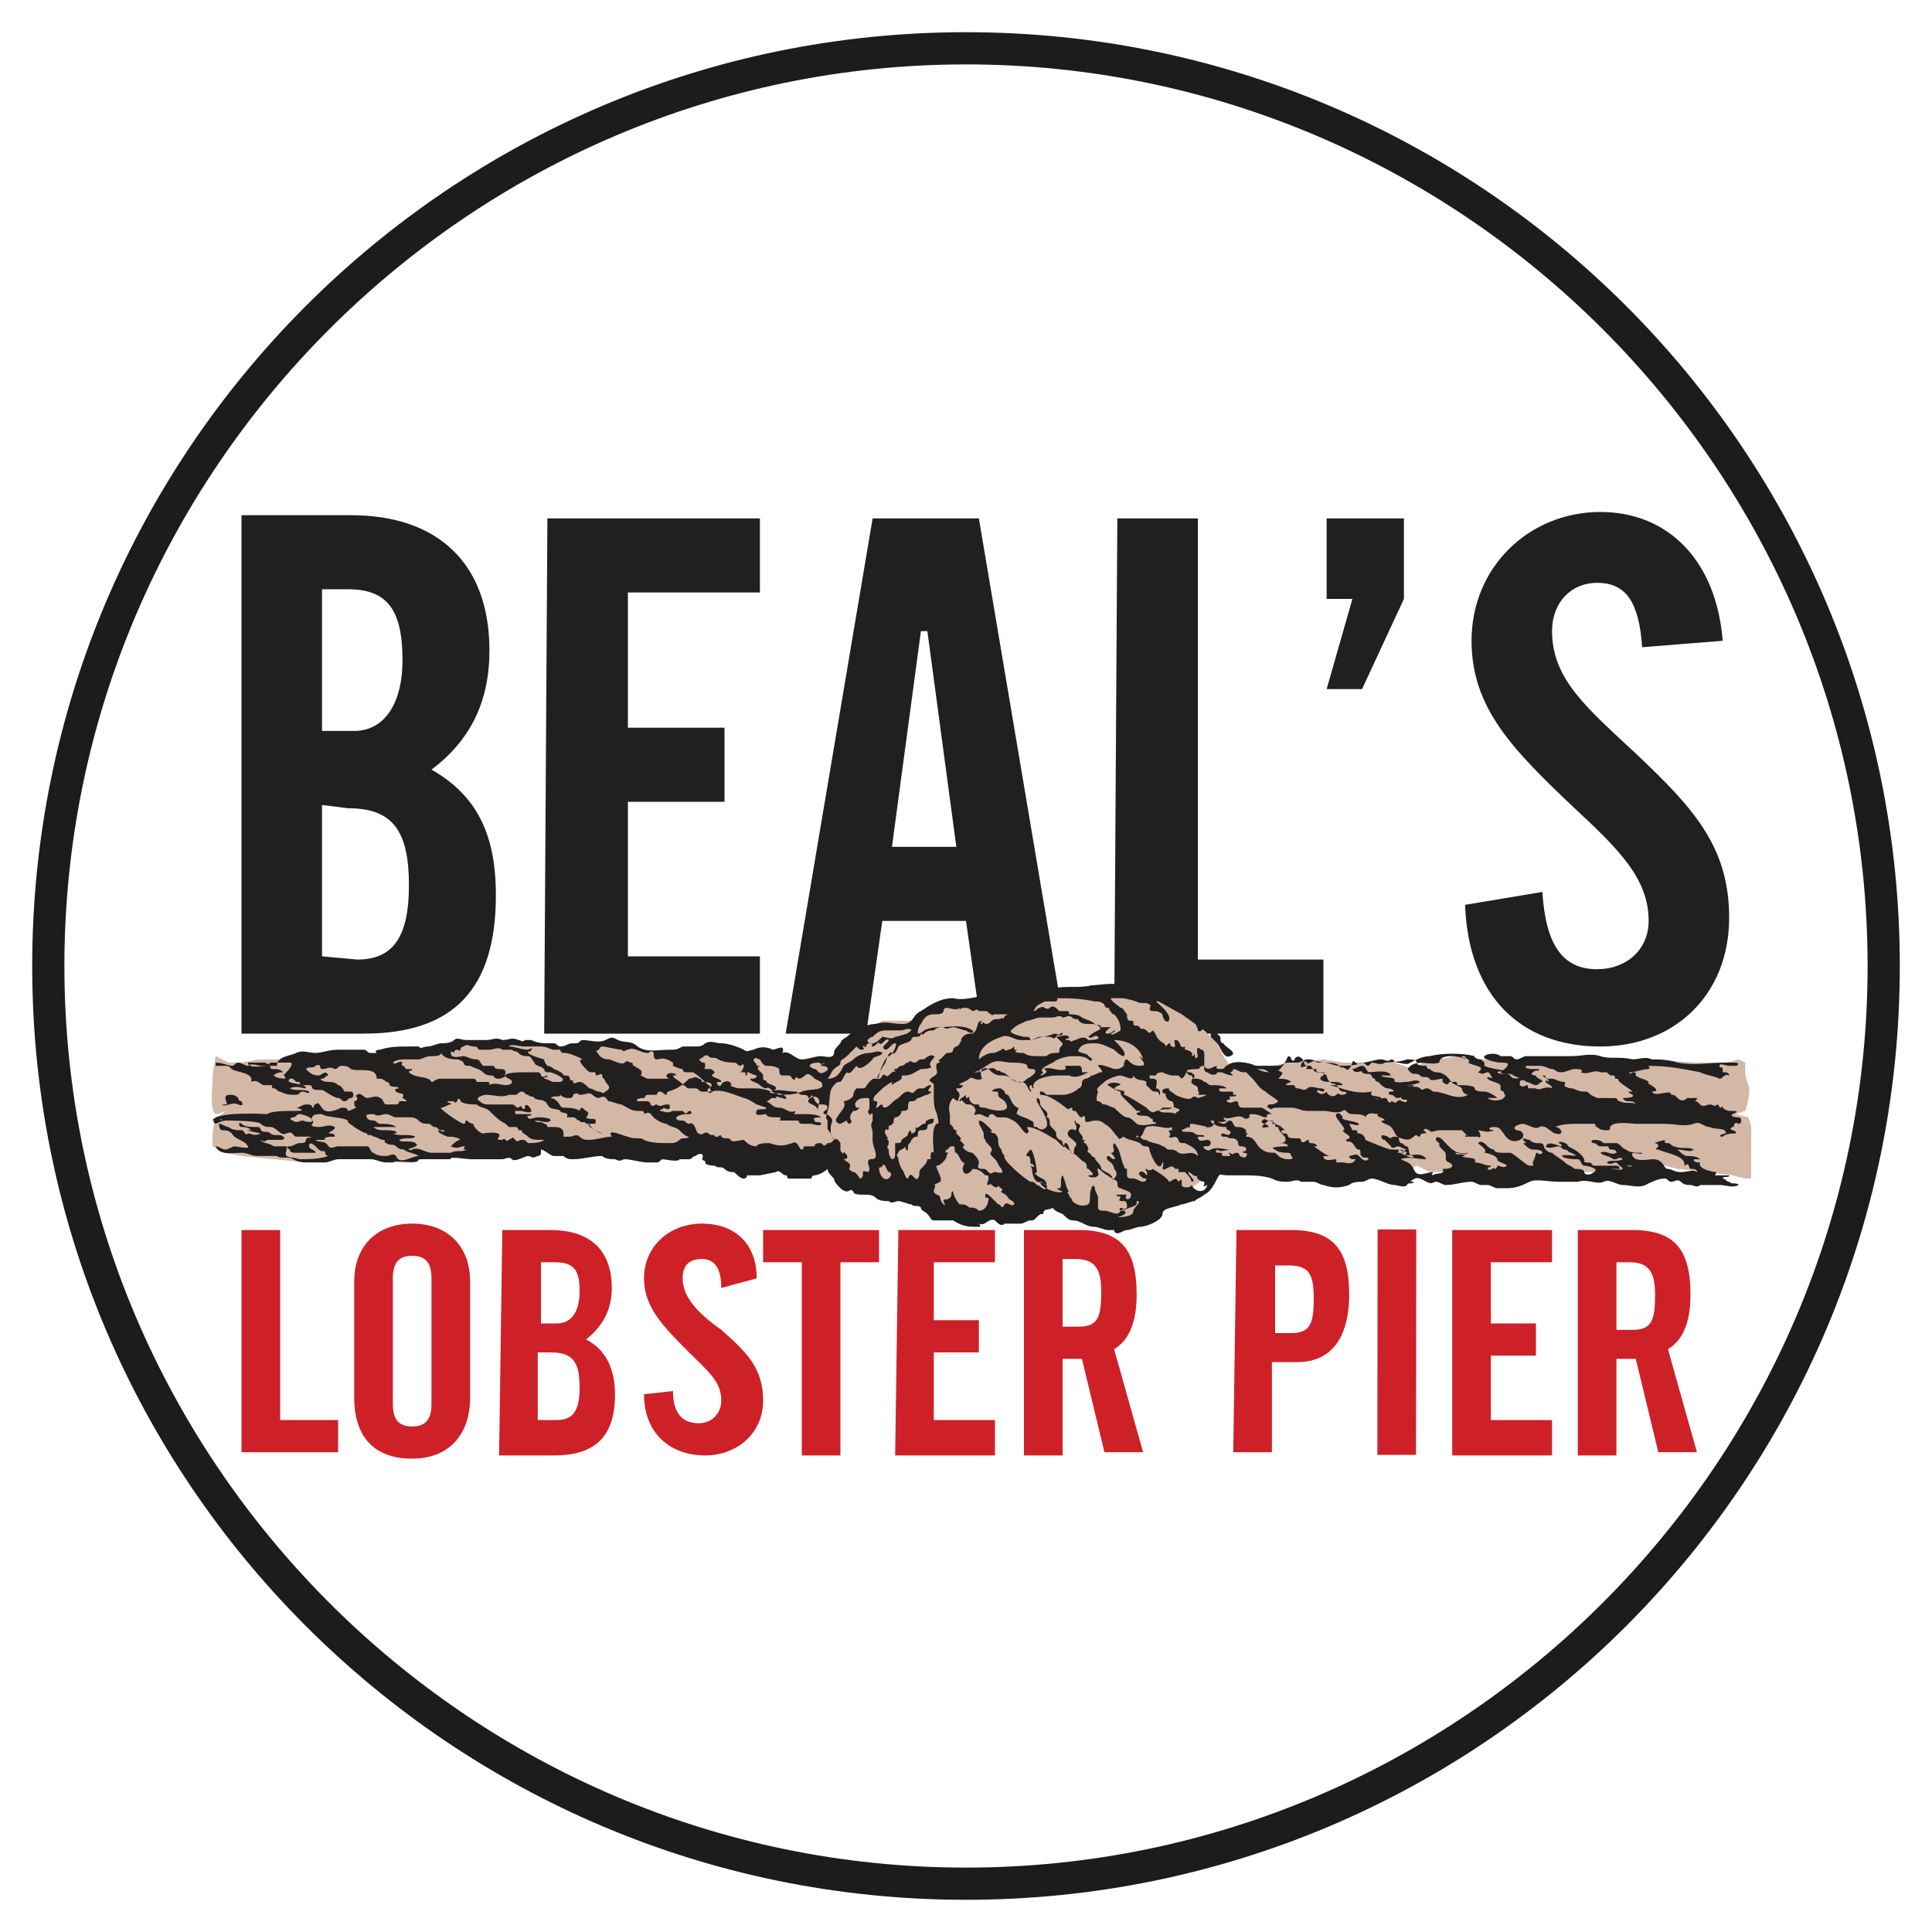
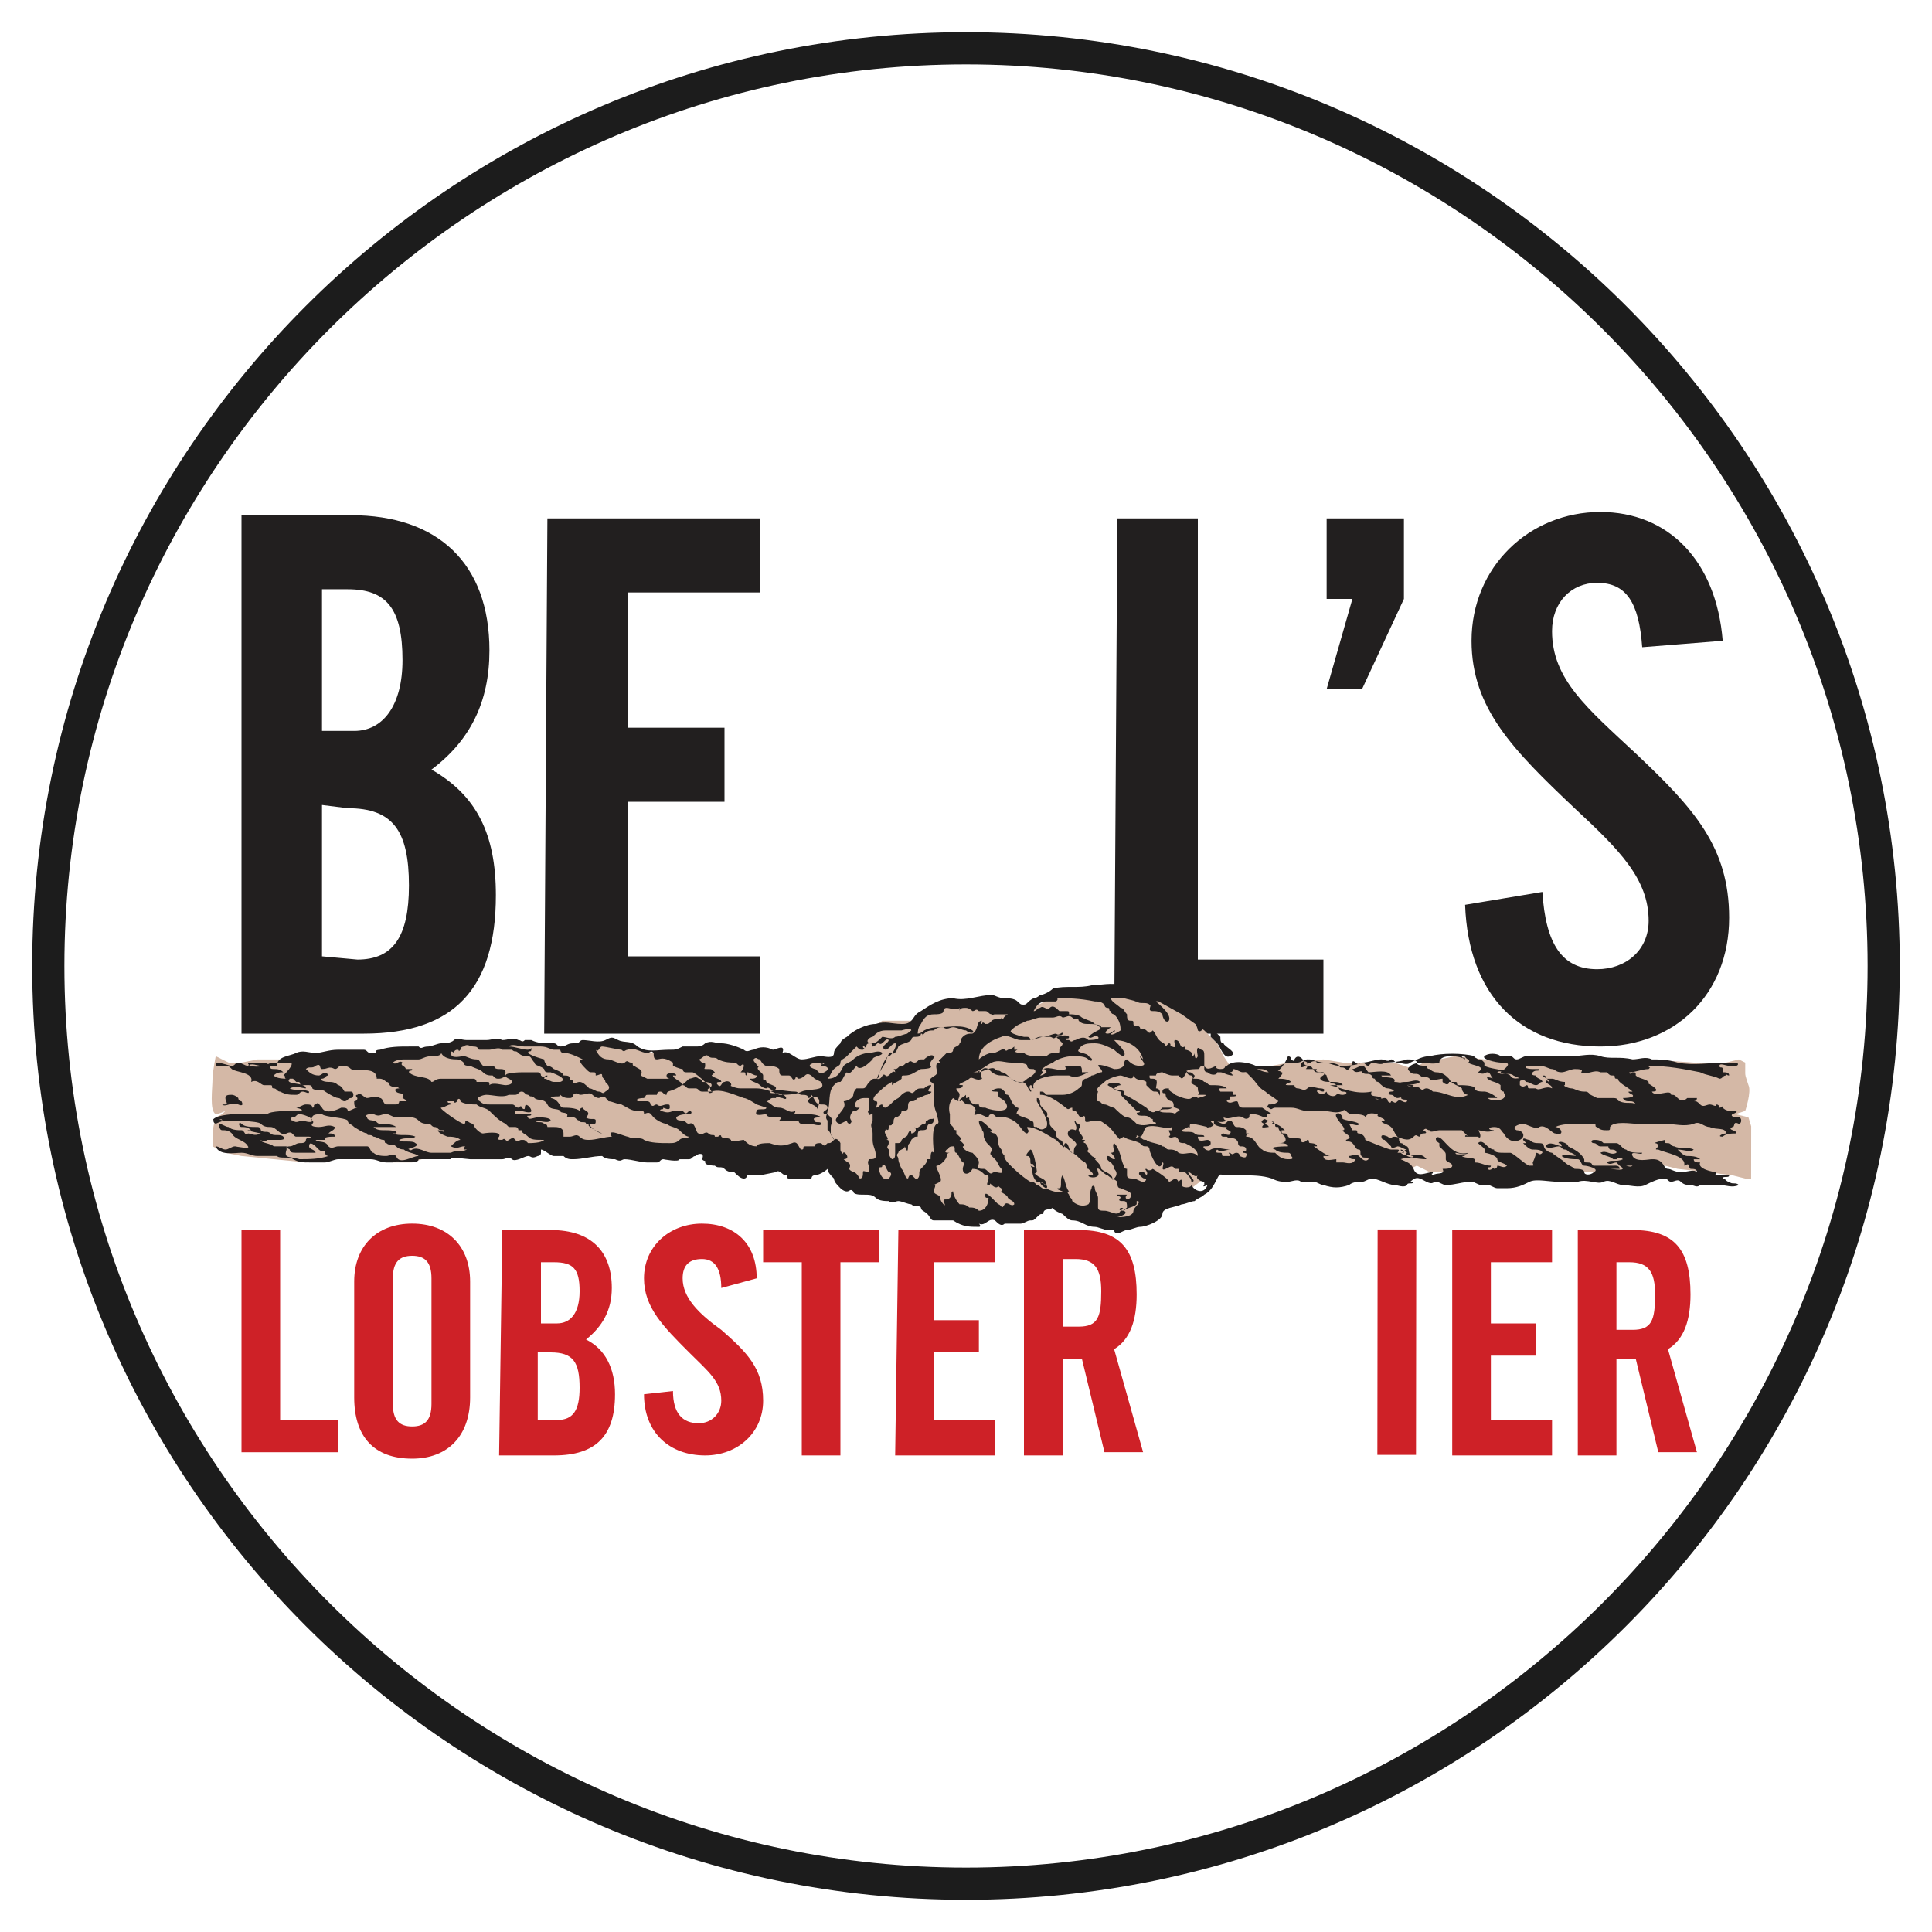
<svg xmlns="http://www.w3.org/2000/svg" xmlns:xlink="http://www.w3.org/1999/xlink" version="1.1" x="0px" y="0px" viewBox="0 0 60 60" style="enable-background:new 0 0 60 60;" xml:space="preserve">
  <style type="text/css">
	.st0{fill:#1C1C1C;}
	.st1{display:none;}
	.st2{display:inline;}
	.st3{display:inline;fill:#1C1C1C;}
	.st4{clip-path:url(#SVGID_00000132768420767705550810000013545298245392634538_);}
	.st5{clip-path:url(#SVGID_00000168087380377214298500000004593808987085739158_);fill:#221F1F;}
	.st6{clip-path:url(#SVGID_00000168087380377214298500000004593808987085739158_);fill:#CE2127;}
	
		.st7{clip-path:url(#SVGID_00000168087380377214298500000004593808987085739158_);fill-rule:evenodd;clip-rule:evenodd;fill:#221F1F;}
	
		.st8{clip-path:url(#SVGID_00000168087380377214298500000004593808987085739158_);fill-rule:evenodd;clip-rule:evenodd;fill:#D4B8A6;}
</style>
  <g id="Layer_1">
    <g>
      <path class="st0" d="M30,2c15.4,0,28,12.6,28,28S45.4,58,30,58S2,45.4,2,30S14.6,2,30,2 M30,1C14,1,1,14,1,30s13,29,29,29    s29-13,29-29S46,1,30,1L30,1z" />
    </g>
  </g>
  <g id="Layer_2" class="st1">
    <g class="st2">
      <g>
        <rect x="16.6" y="22.6" class="st0" width="6.3" height="20.3" />
      </g>
      <g>
        <circle class="st0" cx="19.7" cy="16.3" r="3.7" />
      </g>
      <g>
-         <path class="st0" d="M46,29.1V43h-6.3V31.2c0-1-0.4-1.8-1-2.5c-0.6-0.6-1.5-1-2.5-1c-1.9,0-3.5,1.6-3.5,3.5V43h-6.3V22.7h6.3v2.9     c1.2-2.1,3.4-3.5,6-3.5h0.4c0.2,0,0.4,0,0.6,0C43.2,22.4,46,25.4,46,29.1z" />
+         <path class="st0" d="M46,29.1V43h-6.3V31.2c0-1-0.4-1.8-1-2.5c-0.6-0.6-1.5-1-2.5-1c-1.9,0-3.5,1.6-3.5,3.5V43h-6.3V22.7h6.3v2.9     c1.2-2.1,3.4-3.5,6-3.5h0.4c0.2,0,0.4,0,0.6,0z" />
      </g>
    </g>
  </g>
  <g id="Layer_3" class="st1">
    <path class="st3" d="M37.2,31.1h-4.9v15.8H25V31.1h-3.5V25H25v-4c0-2.9,1.4-7.3,7.3-7.3l5.4,0v6h-3.9c-0.6,0-1.5,0.3-1.5,1.7V25   h5.5L37.2,31.1z M38,31.3" />
  </g>
  <g id="Layer_4" class="st1">
    <g class="st2">
      <g>
        <path class="st0" d="M42.9,42.9L32.8,28.3l-1.1-1.7l-7.2-10.5l-0.6-0.9H15l2.2,3.1l9.6,13.9l1.1,1.7l7.7,11.2l0.6,0.9H45     L42.9,42.9z M37.2,44l-8-11.6l-1.1-1.7l-9.3-13.5h4l7.5,10.9l1.1,1.7L41.2,44H37.2z" />
        <polygon class="st0" points="28.1,30.7 29.2,32.4 27.9,34 17.6,46 15,46 26.8,32.3    " />
        <polygon class="st0" points="44,15.3 32.8,28.3 31.5,29.8 30.3,28.2 31.7,26.6 39.2,17.8 41.4,15.3    " />
      </g>
    </g>
  </g>
  <g id="Layer_5">
    <g id="Artwork_1_00000034770768373490334210000016442852237985417631_">
      <g>
        <defs>
          <rect id="SVGID_1_" x="11.6" y="10.7" transform="matrix(1.159578e-03 -1 1 1.159578e-03 -4.25 65.134)" width="37.8" height="47.9" />
        </defs>
        <clipPath id="SVGID_00000170991107099576531880000006736054529217986199_">
          <use xlink:href="#SVGID_1_" style="overflow:visible;" />
        </clipPath>
        <g style="clip-path:url(#SVGID_00000170991107099576531880000006736054529217986199_);">
          <defs>
            <rect id="SVGID_00000038398206466784288960000014406554648660365459_" x="11.6" y="10.7" transform="matrix(1.159578e-03 -1 1 1.159578e-03 -4.25 65.134)" width="37.8" height="47.9" />
          </defs>
          <clipPath id="SVGID_00000047044741265316943400000007732964543041651349_">
            <use xlink:href="#SVGID_00000038398206466784288960000014406554648660365459_" style="overflow:visible;" />
          </clipPath>
          <path style="clip-path:url(#SVGID_00000047044741265316943400000007732964543041651349_);fill:#221F1F;" d="M7.5,16l3.4,0      c2.7,0,4.3,1.5,4.3,4.2c0,1.6-0.6,2.8-1.8,3.7c1.4,0.8,2,2,2,3.9c0,2.9-1.3,4.3-4.1,4.3l-3.8,0L7.5,16z M11,22.7      c0.9,0,1.5-0.8,1.5-2.2c0-1.6-0.5-2.2-1.7-2.2l-0.8,0l0,4.4L11,22.7z M11.1,29.8c1.1,0,1.6-0.7,1.6-2.3c0-1.7-0.5-2.4-1.9-2.4      L10,25l0,4.7L11.1,29.8z" />
          <polygon style="clip-path:url(#SVGID_00000047044741265316943400000007732964543041651349_);fill:#221F1F;" points="17,16.1       23.6,16.1 23.6,18.4 19.5,18.4 19.5,22.6 22.5,22.6 22.5,24.9 19.5,24.9 19.5,29.7 23.6,29.7 23.6,32.1 16.9,32.1     " />
-           <path style="clip-path:url(#SVGID_00000047044741265316943400000007732964543041651349_);fill:#221F1F;" d="M27.1,16.1l3.3,0      l2.7,16l-2.6,0L30,28.6l-2.6,0l-0.5,3.5l-2.5,0L27.1,16.1z M29.7,26.3l-0.9-6.7l-0.2,0l-0.9,6.7L29.7,26.3z" />
          <polygon style="clip-path:url(#SVGID_00000047044741265316943400000007732964543041651349_);fill:#221F1F;" points="34.7,16.1       37.2,16.1 37.2,29.8 41.1,29.8 41.1,32.1 34.6,32.1     " />
          <polygon style="clip-path:url(#SVGID_00000047044741265316943400000007732964543041651349_);fill:#221F1F;" points="41.2,16.1       43.6,16.1 43.6,18.6 42.3,21.4 41.2,21.4 42,18.6 41.2,18.6     " />
          <path style="clip-path:url(#SVGID_00000047044741265316943400000007732964543041651349_);fill:#221F1F;" d="M47.9,27.7      c0.1,1.6,0.6,2.4,1.7,2.4c0.9,0,1.6-0.6,1.6-1.5c0-1.3-0.9-2.2-2.3-3.5c-1.9-1.8-3.2-3.1-3.2-5.2c0-2.3,1.8-4,4-4      c2.1,0,3.6,1.5,3.8,4L51,20.1c-0.1-1.4-0.5-2-1.4-2c-0.8,0-1.4,0.6-1.4,1.5c0,1.5,1.1,2.4,2.6,3.8c1.8,1.7,2.9,2.9,2.9,5.1      c0,2.4-1.7,4-4,4c-2.5,0-4.1-1.6-4.2-4.4L47.9,27.7z" />
          <polygon style="clip-path:url(#SVGID_00000047044741265316943400000007732964543041651349_);fill:#CE2127;" points="7.5,38.2       8.7,38.2 8.7,44.1 10.5,44.1 10.5,45.1 7.5,45.1     " />
          <path style="clip-path:url(#SVGID_00000047044741265316943400000007732964543041651349_);fill:#CE2127;" d="M12.8,38      c1.1,0,1.8,0.7,1.8,1.8l0,3.6c0,1.2-0.7,1.9-1.8,1.9c-1.2,0-1.8-0.7-1.8-1.9l0-3.6C11,38.7,11.7,38,12.8,38 M13.4,39.7      c0-0.5-0.2-0.7-0.6-0.7c-0.4,0-0.6,0.2-0.6,0.7l0,3.9c0,0.5,0.2,0.7,0.6,0.7c0.4,0,0.6-0.2,0.6-0.7L13.4,39.7z" />
          <path style="clip-path:url(#SVGID_00000047044741265316943400000007732964543041651349_);fill:#CE2127;" d="M15.6,38.2l1.5,0      c1.3,0,1.9,0.7,1.9,1.8c0,0.7-0.3,1.2-0.8,1.6c0.6,0.3,0.9,0.9,0.9,1.7c0,1.3-0.6,1.9-1.9,1.9l-1.7,0L15.6,38.2z M17.3,41.1      c0.4,0,0.7-0.3,0.7-1c0-0.7-0.2-0.9-0.8-0.9l-0.4,0l0,1.9L17.3,41.1z M17.3,44.1c0.5,0,0.7-0.3,0.7-1c0-0.8-0.2-1.1-0.9-1.1      l-0.4,0l0,2.1L17.3,44.1z" />
          <path style="clip-path:url(#SVGID_00000047044741265316943400000007732964543041651349_);fill:#CE2127;" d="M20.9,43.2      c0,0.7,0.3,1,0.8,1c0.4,0,0.7-0.3,0.7-0.7c0-0.6-0.4-0.9-1-1.5c-0.8-0.8-1.4-1.4-1.4-2.3c0-1,0.8-1.7,1.8-1.7      c1,0,1.7,0.6,1.7,1.7L22.4,40c0-0.6-0.2-0.9-0.6-0.9c-0.4,0-0.6,0.2-0.6,0.6c0,0.6,0.5,1.1,1.2,1.6c0.8,0.7,1.3,1.2,1.3,2.2      c0,1-0.8,1.7-1.8,1.7c-1.1,0-1.9-0.7-1.9-1.9L20.9,43.2z" />
          <polygon style="clip-path:url(#SVGID_00000047044741265316943400000007732964543041651349_);fill:#CE2127;" points="23.7,38.2       27.3,38.2 27.3,39.2 26.1,39.2 26.1,45.2 24.9,45.2 24.9,39.2 23.7,39.2     " />
          <polygon style="clip-path:url(#SVGID_00000047044741265316943400000007732964543041651349_);fill:#CE2127;" points="27.9,38.2       30.9,38.2 30.9,39.2 29,39.2 29,41 30.4,41 30.4,42 29,42 29,44.1 30.9,44.1 30.9,45.2 27.8,45.2     " />
          <path style="clip-path:url(#SVGID_00000047044741265316943400000007732964543041651349_);fill:#CE2127;" d="M33,45.2l-1.2,0l0-7      l1.7,0c1.3,0,1.8,0.6,1.8,2c0,0.8-0.2,1.4-0.7,1.7l0.9,3.2l-1.2,0l-0.7-2.9l-0.6,0L33,45.2z M33,41.2l0.5,0      c0.6,0,0.7-0.3,0.7-1.1c0-0.7-0.2-1-0.8-1l-0.4,0L33,41.2z" />
-           <path style="clip-path:url(#SVGID_00000047044741265316943400000007732964543041651349_);fill:#CE2127;" d="M38.4,38.2l1.7,0      c1.3,0,1.8,0.6,1.8,2c0,1.4-0.6,2.1-1.6,2.1l-0.8,0l0,2.8l-1.2,0L38.4,38.2z M40.1,41.4c0.6,0,0.7-0.3,0.7-1.1      c0-0.8-0.2-1-0.8-1l-0.4,0l0,2.1L40.1,41.4z" />
          <rect x="39.9" y="41.1" transform="matrix(1.159578e-03 -1 1 1.159578e-03 1.629 85.034)" style="clip-path:url(#SVGID_00000047044741265316943400000007732964543041651349_);fill:#CE2127;" width="7" height="1.2" />
          <polygon style="clip-path:url(#SVGID_00000047044741265316943400000007732964543041651349_);fill:#CE2127;" points="45.1,38.2       48.2,38.2 48.2,39.2 46.3,39.2 46.3,41.1 47.7,41.1 47.7,42.1 46.3,42.1 46.3,44.1 48.2,44.1 48.2,45.2 45.1,45.2     " />
          <path style="clip-path:url(#SVGID_00000047044741265316943400000007732964543041651349_);fill:#CE2127;" d="M50.2,45.2l-1.2,0      l0-7l1.7,0c1.3,0,1.8,0.6,1.8,2c0,0.8-0.2,1.4-0.7,1.7l0.9,3.2l-1.2,0l-0.7-2.9l-0.6,0L50.2,45.2z M50.2,41.3l0.5,0      c0.6,0,0.7-0.3,0.7-1.1c0-0.7-0.2-1-0.8-1l-0.4,0L50.2,41.3z" />
          <polygon style="clip-path:url(#SVGID_00000047044741265316943400000007732964543041651349_);fill-rule:evenodd;clip-rule:evenodd;fill:#221F1F;" points="      42.1,34.9 42.5,35 42.8,35 44.1,35 44.9,35 45.9,34.9 46.4,34.9 47,35 47.6,34.9 48.1,35 48.6,35 49.3,34.9 49.8,35 50.3,35       50.4,34.9 49.1,34.7 47.6,34.5 46.3,34.5 44.9,34.5 42.8,34.6     " />
          <path style="clip-path:url(#SVGID_00000047044741265316943400000007732964543041651349_);fill-rule:evenodd;clip-rule:evenodd;fill:#D4B8A6;" d="      M6.7,32.8c0,0-0.1,0.5-0.1,0.7c0,0.3-0.1,1,0.1,1.1c0.1,0,0.3-0.1,0.3-0.1l-0.1,0.1l-0.2,0.1c0,0-0.1,0.3-0.1,0.6l0,0.3L7,35.8      l0.5,0.1l1,0.1l1,0.1l0.9-0.2l0.9,0l0.9,0.2l0.6,0l0.6-0.2l0.4,0.1l0.7-0.2l1.4,0.1l0.7-0.2l0.3-0.2l0.5,0.2l1.3,0l1.2,0l1.1,0      l0.7-0.2l0.3,0.1l0.9,0.3l0.8,0.1l0.8-0.1l0.3,0.3l0.8-0.2l0.3-0.1l0.4,0.6l0.4,0.2l0.7,0.3l0.9,0.1c0,0,0.4,0.2,0.4,0.2      c0,0,0.5,0.3,0.5,0.3s0.6,0.1,0.7,0.1c0,0,0.4,0.1,0.4,0.1l0.4-0.2c0,0,0.3,0,0.3,0c0,0,0.3,0.1,0.3,0.1l0.6-0.2l0.5-0.2      l0.3-0.1c0,0,0.2,0.1,0.2,0.1c0,0,0.5,0.4,0.5,0.4c0,0,0.6,0.2,0.6,0.2l0.6,0.2l0.2-0.1l0.5-0.2l0.4-0.4l0.8-0.4l0.5-0.1      l0.4-0.3l0.3-0.4l0.4,0l0.7,0.1l0.5,0l0.6,0.1l0.6,0l0.9,0.2l0.7-0.1l0.5-0.2l0.8,0.2l0.6-0.3l0.4,0.2l0.7,0l0.5,0l0.6,0      l0.5,0.2l0.8-0.2l0.9,0l0.8,0l0.4,0l0.2,0l0.4,0l0.6,0.1l0.9-0.3l0.4,0.1l0.9,0.1l0.8,0.1l0.4,0.1l0.2,0c0,0,0.2-0.8,0.1-1.2      c-0.1-0.4-0.2-0.7-0.2-0.7l-0.4-0.1l0.3-0.1c0,0,0.2-0.6,0.1-0.8c-0.1-0.3-0.1-0.3-0.1-0.4c0-0.1,0-0.3,0-0.3l-0.2-0.1l-0.4,0.1      L52.6,33l-1.4-0.1l-1.8,0l-1.2,0l-0.8,0.1l-0.8,0l-0.5-0.1l-0.9-0.1L44.2,33l-0.3,0.2l-0.6-0.2l-0.5,0L42.3,33L41.7,33l-0.6-0.1      L40,33l-0.5,0.1l-1,0l-0.3,0L38,32.8l-0.2-0.4L37.4,32l-0.7-0.5L35.8,31l-0.5,0.1L34.9,31l-0.6-0.1l-1,0l-0.5,0l-0.9,0.5      l-1.2-0.3l-0.5,0l-0.6,0l-0.6,0.3l-0.4,0.3l-0.1,0l-0.6,0l-0.5,0l-0.6,0.4L26,32.8L25.9,33L25.1,33l-0.6,0l-0.8-0.2l-0.5,0.1      l-0.5-0.1l-0.6-0.1l-0.7,0l-0.6,0.1l-0.5-0.1L19,32.4L18,32.5l-0.4,0l-0.3,0L16,32.3l-0.6,0.1l-0.8,0L14,32.4l-0.6,0.2L13,32.7      l-0.8,0l-0.4,0.1l-0.4,0.1l-0.9-0.1l-0.6,0l-0.6,0.1l-0.7,0l-0.6,0L7.5,33l-0.4,0L6.7,32.8z" />
          <path style="clip-path:url(#SVGID_00000047044741265316943400000007732964543041651349_);fill:#221F1F;" d="M9.2,32.7      c0.2-0.1,0.4,0,0.6,0c0.2,0,0.4-0.1,0.7-0.1c0.1,0,0.2,0,0.2,0c0.1,0,0.5,0,0.6,0c0.1,0,0.1,0.1,0.2,0.1c0.1,0,0.1,0,0.2,0      c0,0,0.1,0,0,0c-0.1-0.1,0.1-0.1,0.1-0.1c0.3-0.1,0.6-0.1,0.9-0.1c0.1,0,0.3,0,0.3,0c0.1,0.1,0.1,0,0.3,0c0.1,0,0.3-0.1,0.4-0.1      c0.1,0,0.3,0,0.4-0.1c0.1-0.1,0.2,0,0.4,0c0.2,0,0.5,0,0.6,0c0.2,0,0.3-0.1,0.5,0c0.2,0,0.3-0.1,0.5,0c0.1,0,0.1,0.1,0.2,0      c0.1,0,0.1,0,0.2,0c0.2,0.1,0.4,0.1,0.5,0.1c0.1,0,0.2,0,0.2,0c0.1,0,0.1,0.1,0.2,0.1c0.2,0,0.2-0.1,0.4-0.1c0.1,0,0.1,0,0.1,0      c0.1,0,0.1-0.1,0.2-0.1c0.2,0,0.5,0.1,0.7,0c0.2-0.1,0.2-0.1,0.4,0c0.2,0.1,0.4,0,0.6,0.2c0.3,0.2,0.6,0.1,1,0.1      c0.2,0,0.2,0,0.4-0.1c0.1,0,0.1,0,0.2,0c0.1,0,0.1,0,0.2,0c0.1,0,0.2,0,0.3-0.1c0.2-0.1,0.3,0,0.5,0c0.2,0,0.5,0.1,0.7,0.2      c0.1,0.1,0.2,0,0.3,0c0.2-0.1,0.4-0.1,0.6,0c0.1,0,0.4-0.2,0.3,0.1c0.2-0.1,0.4,0.2,0.6,0.2c0.2,0,0.4-0.1,0.6-0.1      c0.1,0,0.4,0.1,0.4-0.1c0-0.1,0.1-0.2,0.2-0.3c0-0.1,0.2-0.2,0.2-0.2c0.2-0.2,0.6-0.4,0.9-0.4c0.3-0.1,0.5,0,0.8,0      c0.1,0,0.2,0,0.3-0.1c0.1-0.1,0.1-0.2,0.3-0.3c0.3-0.2,0.6-0.4,1-0.4c0.4,0.1,0.8-0.1,1.2-0.1c0.1,0,0.2,0.1,0.4,0.1      c0.1,0,0.3,0,0.4,0.1c0.1,0.1,0.1,0.1,0.2,0.1c0.1,0,0.1-0.1,0.3-0.2c0.1,0,0.2-0.1,0.2-0.1c0.1,0,0.3-0.1,0.4-0.2      c0.4-0.1,0.8,0,1.2-0.1c0.2,0,0.7-0.1,0.9,0c0.1,0.1,0.3,0,0.4,0c0.2,0,0.4,0.1,0.6,0.1c0.3,0,0.6,0.2,0.8,0.3      c0.1,0.1,0.2,0.1,0.3,0.2c0.1,0.1,0.2,0.3,0.4,0.4c0.2,0.1,0.2,0.2,0.4,0.4c0.1,0.1,0.1,0.1,0.2,0.2c0,0.1,0,0.2,0.1,0.2      c0,0.1,0.5,0.3,0.2,0.4c-0.2,0.1-0.3-0.3-0.4-0.4c-0.1-0.1-0.1-0.1-0.2-0.2c0,0,0-0.1,0-0.2c0-0.1-0.1-0.3-0.2-0.2      c0,0.1-0.1,0.3-0.2,0.2c0-0.1-0.2-0.5-0.3-0.4c0,0,0.1,0,0.1-0.1c0-0.1-0.1-0.1-0.1-0.1c-0.1,0-0.1,0-0.2-0.1      c-0.1,0,0-0.1-0.1-0.1c-0.1,0-0.2-0.1-0.2-0.1c-0.1-0.1,0-0.1-0.1-0.1c-0.1,0-0.1,0-0.2,0c0,0-0.1,0.1-0.2,0.1      c0.1,0.1,0.5,0.4,0.4,0.6c-0.1,0.1-0.2-0.1-0.2-0.2c-0.1-0.1-0.2-0.1-0.3-0.1c-0.2,0,0-0.2-0.1-0.2c-0.1-0.1-0.3,0-0.4-0.1      c-0.1,0-0.1-0.1-0.2-0.1c-0.1,0-0.2,0-0.2,0c-0.1,0-0.1,0-0.2,0c-0.1,0-0.2,0-0.2,0c0,0.1,0.2,0.2,0.3,0.3      c0.1,0,0.1,0.1,0.2,0.2c0,0.1,0,0.2,0.1,0.2c0.1,0,0.1,0,0.1,0.1c0,0.1,0.1,0,0.2,0.1c0,0.1,0.1,0,0.2,0.1      c0.1,0.1,0.1,0.1,0.2,0c0.1,0.1,0.1,0.2,0.2,0.3c0.1,0.1,0.2,0.1,0.2,0.2c0,0,0.1-0.1,0.1-0.1c0.1,0,0,0.1,0.1,0.1      c0.2,0.1,0-0.2,0.1-0.2c0.2,0,0.1,0.3,0.3,0.2c0,0,0,0.1,0,0.1c0.1,0,0.3,0.1,0.2,0.2c0.1,0,0.1-0.1,0.1-0.1c0,0,0,0.3,0.1,0.1      c0,0-0.1-0.4,0.1-0.2c0.1,0,0.1,0.1,0.1,0.2c0,0.1,0,0.2,0,0.3c0.1,0.2,0.3,0,0.4,0c-0.1,0.1,0.1,0.1,0.1,0.1      c0.2,0,0.1-0.1,0.2-0.1c0.2-0.2,0.7-0.1,0.9,0c0.1,0,0.3,0,0.4,0c0.1,0,0.2,0,0.3,0c0.1,0,0.2-0.1,0.3-0.1c0.1,0,0.2,0,0.3,0      c0.1,0,0.2-0.1,0.3-0.1c0.1,0,0.2,0,0.3,0.1c0.1,0,0.2,0,0.2,0c0.2,0,0.3,0.1,0.5,0.1c0.2,0,0.5,0,0.7-0.1      c0.2,0,0.4-0.1,0.6-0.1c0.1,0,0.2,0.1,0.3,0c0.1,0,0.1,0.1,0.2,0.1c0.1,0,0.3,0.1,0.4,0c0.2-0.1,0.4-0.2,0.6-0.2      c0.4-0.1,1-0.1,1.4,0c0,0.1-0.4,0-0.4,0c0,0.1,0.1,0,0.1,0.1c-0.1-0.1-0.8-0.2-0.8,0.1c-0.3,0.1-0.6-0.1-0.9,0.1      c-0.1,0.1-0.1,0.1,0,0.2c0.1,0.1,0.2,0,0.3,0.1c0.1,0.1,0.2,0,0.3,0.1c0,0.1,0.3,0,0.4,0c0,0,0,0.1,0,0.1c0.1,0.1,0.2,0.1,0.2,0      c0.1,0,0.1,0,0.2,0c0.1,0,0,0.1,0.1,0.1c0.1,0,0.5,0,0.5,0.1c0,0.1,0.2,0.1,0.3,0.1c0.1,0,0.3,0.1,0.4,0.2c-0.1,0-0.2,0-0.3,0      c0.1,0.1,0.4,0.1,0.5,0c0.1-0.1,0-0.1,0-0.2c0,0-0.1,0-0.1-0.1c0,0,0-0.1,0-0.1c-0.1-0.1-0.3-0.1-0.4-0.2c-0.1-0.1,0.2,0,0.2,0      c-0.1,0-0.1-0.2-0.2-0.2c-0.1,0-0.1,0.1-0.3,0c0.3-0.2-0.2-0.2-0.3-0.3c0.1-0.1-0.1-0.1-0.1-0.2c0.1,0,0.3,0,0.4,0.1      c0.1,0,0.1,0,0.2,0.1c0,0,0,0.1,0,0.1c0.2,0.1,0.5,0.1,0.8,0.2c-0.1,0.1-0.3-0.1-0.4,0c0.1,0.1,0.3,0,0.4,0.1      c0.1,0.2,0.4,0,0.5,0.1c0,0.1-0.2,0-0.2,0.1c0,0,0,0.1,0,0.1c0.1,0.1,0.2,0,0.2,0c0.1,0,0,0.1,0.1,0.1c0.1,0,0.2,0,0.2,0      c0.1,0.1,0.3-0.1,0.5,0c0-0.1-0.1-0.1-0.2-0.2c0-0.1,0.1,0,0.1,0c0-0.1-0.1-0.1-0.2-0.2c0.1,0,0.1,0,0.1,0.1c0.1,0,0.1,0,0.2,0      c0.1,0,0.2,0.1,0.4,0.1c0,0,0,0.1,0,0.1c-0.1,0,0.1,0.1,0.2,0.1c0.1,0,0.2,0.1,0.4,0.1c0.1,0,0.1,0,0.2,0.1c0,0,0.2,0.1,0.2,0.1      c0.2,0,0.3,0,0.5,0c0.2,0,0.1,0.1,0.2,0.1c0.2,0.1,0.4,0,0.5,0.1c-0.1-0.2-0.3,0-0.4-0.2c0,0,0.4,0,0.3-0.1c0,0-0.2-0.1-0.1-0.1      c0,0,0.1,0,0.1,0c-0.1-0.1-0.3-0.2-0.4-0.3c-0.1-0.1,0-0.1-0.1-0.1c-0.1,0,0-0.1-0.1-0.1c-0.1,0-0.1,0-0.2-0.1c0,0-0.2,0-0.2,0      c-0.2-0.1-0.4,0.1-0.6,0c0.1-0.1-0.1-0.1-0.2-0.1c-0.1,0-0.3,0.1-0.4,0.1c-0.2,0-0.2-0.1-0.3-0.1c-0.1,0-0.2-0.1-0.4-0.1      c-0.1,0-0.3,0-0.4,0c-0.1,0.1,0.2,0.1,0.2,0.1c0,0,0.3,0,0.2,0c0,0.1-0.1,0-0.2,0.1c-0.1,0.1,0.1,0.1,0.1,0.1      c0,0.1,0.2,0.1,0.2,0.2c-0.1,0-0.1,0.1-0.2,0.1c-0.1,0-0.2-0.1-0.3-0.1c-0.1-0.1-0.2-0.1-0.4-0.2c-0.1-0.1-0.3,0-0.4-0.1      C47,33,46.8,33,46.6,33c-0.1,0-0.6-0.1-0.5-0.2c0.1-0.1,0.4-0.1,0.5,0c0.1,0,0.2,0,0.3,0c0.1,0,0.1,0.1,0.2,0.1      c0.1,0,0.2-0.1,0.3-0.1c0.1,0,0.2,0,0.4,0c0.3,0,0.6,0,1,0c0.3,0,0.6-0.1,0.9,0c0.3,0.1,0.6,0,1,0.1c0.2,0,0.4-0.1,0.6,0      c0.2,0,0.5,0,0.8,0.1c0.5,0.1,1,0,1.5,0c0.1,0,0.2,0,0.3,0c0.1,0,0.1,0.1,0,0.1c-0.1,0-0.1,0-0.2,0c-0.1,0-0.3-0.1-0.3,0      c0,0.1,0.1,0,0.1,0.1c0,0.1,0,0.1,0,0.1c0.1,0,0.2,0,0.2,0.1c-0.1,0-0.1-0.1-0.1,0c-0.1,0-0.1,0.1-0.2,0.1      c-0.2-0.1-0.4-0.1-0.6-0.2c-0.5-0.1-1-0.2-1.6-0.2c0,0.1,0.1,0,0,0.1c-0.2,0-0.4,0.1-0.6,0.1c0,0.1,0.1,0,0.1,0      c0.1,0,0.1,0,0.1,0.1c0.1,0.1,0.3,0.1,0.4,0.2c0,0,0,0.1-0.1,0c0,0,0.6,0.3,0.2,0.3c0.1,0.2,0.6-0.1,0.6,0.1      c0.1,0,0.1,0,0.2,0.1c0.1,0.1,0.2,0.1,0.3,0c0.1,0,0.2,0,0.3,0c0,0.1-0.1,0.1-0.1,0.1c0.1,0,0.1,0,0.2,0.1c0.1,0.1,0.2,0,0.3,0      c0.1,0,0.2,0.1,0.2,0c0.1,0,0.1,0.1,0.1,0.1c0.1,0,0.1-0.1,0.1,0c0.1,0.1,0.2,0.1,0.3,0.1c0.3,0,0,0.1,0,0.1      c-0.1,0.1,0.2,0.1,0.2,0.1c0.1,0,0.1,0.2,0,0.2c-0.2-0.1-0.1,0.1-0.2,0.1c-0.2,0.1,0.2,0.1,0.1,0.2c-0.1,0-0.3,0-0.4,0.1      c-0.2,0,0-0.1,0.1-0.1c0-0.2-0.3-0.1-0.5-0.2c-0.2,0-0.3-0.2-0.5-0.1c-0.3,0.1-0.6,0-0.9,0c-0.3,0-0.6,0-0.9,0      c-0.1,0-0.7-0.1-0.8,0.1c0,0.1,0,0.1-0.1,0.1c-0.1,0-0.2,0-0.3-0.1c-0.1,0,0-0.1-0.1-0.1c-0.1,0-0.2,0-0.4,0      c-0.3,0-0.6,0-0.8,0.1c0.2,0,0.3,0.3,0,0.2c-0.1,0-0.3-0.3-0.5-0.2c-0.1,0.1-0.4-0.1-0.5-0.1c-0.1,0-0.4,0.1-0.2,0.2      c0.2,0,0.3,0.2,0.1,0.3c-0.2,0.1-0.4,0-0.5-0.2c-0.1-0.1-0.1-0.2-0.3-0.2c-0.2,0-0.2,0.1,0,0.1c-0.2,0.1-0.4,0-0.5,0      c0.1,0.1,0.1,0.3,0,0.2c0,0-0.4,0-0.4,0c0-0.1,0.1,0,0.1,0c-0.1-0.1-0.1-0.1-0.2-0.2c-0.1,0-0.2,0-0.3,0c-0.1,0-0.2,0-0.4,0      c-0.1,0-0.3,0.1-0.3,0c-0.1,0-0.1-0.1-0.2,0c0,0,0.2,0.1,0,0.1c-0.1,0-0.1,0.1-0.1,0.1c-0.1,0-0.1-0.1-0.2,0      c-0.2,0.2-0.4,0-0.6,0c-0.1,0-0.1,0.1-0.2,0c0,0-0.2-0.1-0.2,0c0,0.1,0.1,0.1,0.1,0.1c0.1,0.1,0.1,0.1,0.2,0.2      c0,0.1,0.2,0,0.2,0c0.1,0,0.2,0.1,0.3,0.1c-0.1,0-0.1,0.1-0.2,0.1c0.2,0.2,0.6-0.1,0.8,0.2c-0.3,0-0.5-0.1-0.8,0      c0.2,0.1,0.3,0.1,0.4,0.3c0.1,0.3,0.4,0.1,0.6,0.1c0,0.1-0.1,0,0,0.1c0.1-0.1,0.4,0,0.3-0.2c0.1,0,0.3,0,0.3-0.1      c0-0.1-0.2-0.1-0.2-0.2c0,0,0-0.1,0-0.1c0-0.1,0-0.1-0.1-0.2c0,0-0.1-0.1-0.1-0.1c0,0,0-0.1,0-0.1c-0.2-0.1-0.1-0.3,0.1-0.1      c0.2,0.2,0.4,0.5,0.8,0.4c-0.1,0.1-0.3,0-0.4,0c0,0.1,0.2,0,0.3,0.1c0,0-0.1,0-0.1,0c0.1,0.1,0.5,0,0.4,0.2      c0.2,0,0.3,0.1,0.5,0.1c0,0.1-0.1,0-0.1,0.1c0.1,0.1,0.2-0.1,0.2,0c0.1,0,0.1-0.1,0.1-0.1c0.1,0,0.2,0.1,0.3,0      c-0.1-0.1-0.3-0.1-0.3-0.2c0-0.1-0.3-0.2-0.4-0.2c0.1-0.1-0.1-0.2-0.2-0.3c0.1-0.1,0.2,0,0.3,0.1c0,0,0.1,0.1,0.2,0.1      c0,0,0.2,0,0.1,0c0,0-0.1,0-0.1,0c0,0.1,0.2,0.1,0.3,0.1c0.1,0,0.1,0,0.2,0c0.1,0,0.5,0.4,0.6,0.4c0.2,0,0.1,0,0.1-0.1      c0,0,0.1-0.2,0.1-0.3c0.1,0,0.1,0.1,0.2,0c0-0.1-0.2-0.1-0.3-0.1c-0.1,0-0.2-0.1-0.3-0.2c0,0,0.1,0,0.1,0c0,0-0.1-0.1-0.1-0.1      c0-0.1,0.1,0,0.2,0c0.1,0.1,0.2,0.1,0.3,0.1c0.2,0,0.1,0.1,0.2,0.2c0.1,0.1,0.2,0.1,0.2,0.1c0.1,0.1,0.3,0.2,0.4,0.3      c0.1,0.1,0.2,0.1,0.3,0.2c0.1,0,0.3,0,0.3,0.1c0,0.1,0.2,0.1,0.3,0c0.2-0.1-0.2-0.2-0.3-0.2c-0.1,0-0.1-0.2-0.2-0.2      c-0.1,0-0.4,0-0.5-0.1c0.1-0.1,0.7,0.1,0.3-0.1c-0.1,0-0.1-0.1-0.2-0.1c-0.1,0-0.1-0.1-0.2-0.1c-0.1,0-0.3,0.1-0.4,0      c0.1-0.2,0.4,0,0.5,0c0-0.1-0.1-0.1-0.1-0.1c0-0.1,0.3,0,0.3,0.1c0.2,0.1,0.4,0.2,0.5,0.4c0,0.1,0,0.1,0.1,0.1      c0.2,0,0.1,0.1,0.2,0.1c0.3,0,0.5,0,0.8,0c0,0-0.1-0.1-0.1-0.1c-0.1,0-0.2,0.1-0.3,0c0.1-0.1,0.3,0,0.5-0.1      c-0.1-0.1-0.2,0-0.2,0c0,0-0.3,0-0.2,0c0,0,0.1,0,0.1,0c-0.1-0.1-0.3-0.1-0.4-0.2c0.2-0.1,0.3,0.1,0.5,0c0-0.1-0.1-0.1-0.2-0.1      c-0.1-0.1,0-0.1-0.1-0.1c-0.1,0-0.1,0-0.2,0c-0.1,0-0.1-0.1-0.2-0.1c-0.1,0-0.1-0.1,0-0.1c0.1,0,0.2,0,0.3,0.1      c0.1,0,0.2,0,0.4,0c0.1,0,0.2,0.2,0.3,0.2c0.1,0.1,0.3,0.1,0.5,0.1c0,0.1-0.4-0.1-0.3,0.1c0.1,0.2,0.5,0.1,0.6,0.1      c0.1,0,0.2,0,0.3,0.1c0.1,0.1,0.1,0.2,0.2,0.2c0.1,0,0.2,0.1,0.4,0.1c0.2,0,0.4-0.1,0.5,0c0-0.1-0.1-0.1-0.2-0.1      c-0.1-0.1,0-0.2-0.2-0.1c0.1-0.3-0.6-0.4-0.8-0.5c-0.1,0-0.1,0,0-0.1c0-0.1-0.1-0.1-0.1-0.1c-0.1,0,0.3-0.1,0.3-0.1      c0,0.1,0,0.1,0.1,0.1c0.1,0,0.1,0.1,0.2,0.1c0.2,0.1,0.4,0,0.6,0.1c-0.1,0.1-0.3,0-0.5,0c0.1,0.1,0.2,0.2,0.3,0.2      c0.1,0,0.3,0,0.4,0.1c-0.1,0-0.1,0-0.2,0c0,0.1,0.1,0.1,0.2,0.1c-0.1,0.2,0.4,0.3,0.5,0.3c0,0.1-0.1,0.1,0,0.1      c0.1,0,0.3,0,0.4,0c0,0.1-0.2,0-0.2,0.1c0.1,0,0.1,0.1,0.2,0.1c0.1,0.1,0.2,0,0.3,0.1c-0.2,0.1-0.4,0-0.6,0c-0.1,0-0.2,0-0.3,0      c-0.1,0-0.2,0-0.3,0c-0.1,0.1-0.2,0-0.3,0c-0.1,0-0.2,0-0.3-0.1c-0.1-0.1-0.2,0-0.3,0c-0.1,0-0.1-0.1-0.2-0.1      c-0.2,0-0.4,0.1-0.6,0.2c-0.2,0.1-0.5,0-0.7,0c-0.2,0-0.4-0.2-0.6-0.1c-0.2,0.1-0.5-0.1-0.8,0c-0.1,0-0.1,0-0.2,0      c-0.1,0-0.3,0-0.4,0c-0.3,0-0.7-0.1-0.9,0c-0.2,0.1-0.4,0.2-0.7,0.2c-0.1,0-0.2,0-0.3,0c-0.1,0-0.2-0.1-0.3-0.1      c-0.1,0-0.1,0-0.2,0c-0.1,0-0.2-0.1-0.3-0.1c-0.3,0-0.5,0.1-0.8,0.1c-0.1,0-0.2-0.1-0.3-0.1c-0.1,0-0.1,0.1-0.3,0      c-0.2-0.1-0.3-0.2-0.5,0c0,0,0.1,0,0.1,0c0,0.1-0.2,0-0.2,0.1c-0.1,0.1-0.3,0-0.4,0c-0.2,0-0.5-0.2-0.7-0.2      c-0.1,0-0.2,0.1-0.3,0.1c-0.1,0-0.3,0-0.4,0.1c-0.3,0.1-0.5,0.1-0.8,0c-0.1,0-0.2-0.1-0.3-0.1c-0.1,0-0.3,0-0.4,0      c-0.1-0.1-0.3,0-0.4,0c-0.2,0-0.3,0-0.5-0.1c-0.3-0.1-0.6-0.1-1-0.1c-0.1,0-0.3,0-0.4,0c-0.2,0-0.2-0.1-0.3,0.1      c-0.1,0.2-0.2,0.4-0.4,0.5c-0.1,0.1-0.2,0.1-0.3,0.2c-0.1,0-0.3,0.1-0.4,0.1c-0.2,0.1-0.6,0.1-0.6,0.3c0,0.2-0.5,0.4-0.7,0.4      c-0.1,0-0.3,0.1-0.4,0.1c-0.1,0-0.2,0.1-0.3,0.1c0,0-0.1,0-0.1-0.1c-0.1,0-0.1,0-0.2,0c-0.1,0-0.3-0.1-0.4-0.1      c-0.3,0-0.4-0.2-0.7-0.2c-0.1,0-0.2-0.1-0.3-0.2c0,0-0.3-0.1-0.3-0.2c-0.1,0.1-0.3,0-0.3,0.2c-0.1,0-0.1,0-0.2,0.1      c-0.1,0.1-0.1,0.1-0.2,0.1c-0.1,0-0.2,0.1-0.3,0.1c0,0-0.1,0-0.1,0c-0.1,0-0.1,0-0.1,0c-0.1,0-0.2,0-0.3,0      c-0.1,0.1-0.2,0-0.3-0.1c-0.2-0.1-0.3,0.2-0.5,0.1c0,0,0.1,0.1,0,0.1c-0.3,0-0.5,0-0.8-0.2c-0.1,0-0.2,0-0.3,0      c-0.1,0-0.2,0-0.3,0c-0.1,0-0.1-0.1-0.2-0.2c-0.1-0.1-0.2-0.1-0.2-0.2c-0.1-0.1-0.2,0-0.3-0.1c-0.1,0-0.3-0.1-0.4-0.1      c-0.1,0-0.2,0.1-0.3,0c-0.1,0-0.3,0-0.4-0.1c-0.1-0.1-0.2-0.1-0.4-0.1c-0.1,0-0.3,0-0.3-0.1c-0.1-0.1-0.1,0-0.2,0      c-0.1,0-0.2-0.1-0.2-0.1c-0.1-0.1-0.2-0.2-0.2-0.3c-0.1-0.1-0.2-0.2-0.2-0.3c-0.1,0.1-0.3,0.2-0.4,0.2c-0.1,0-0.1,0.1-0.1,0.1      c-0.1,0-0.7,0-0.7,0c-0.1,0,0-0.1-0.1-0.1c-0.1,0-0.2-0.2-0.3-0.1c0,0-0.5,0.1-0.5,0.1c0,0-0.4,0-0.4,0c0,0,0,0.1-0.1,0.1      c-0.1,0-0.2-0.1-0.3-0.2c-0.1,0-0.2,0-0.3-0.1c-0.1-0.1-0.2,0-0.3-0.1c0,0-0.3,0-0.3-0.1c0-0.1,0,0-0.1-0.1      c0.1-0.2-0.1-0.2-0.2-0.1c-0.1,0-0.1,0.1-0.2,0.1c0,0-0.3,0-0.3,0c0,0,0,0,0,0c0,0.1-0.5,0-0.5,0c-0.1,0-0.1,0.1-0.2,0.1      c-0.1,0-0.2,0-0.3,0c-0.2,0-0.5-0.1-0.7-0.1c-0.1,0-0.1,0.1-0.3,0c-0.1,0-0.3,0-0.4-0.1c-0.3,0-0.6,0.1-0.9,0.1      c-0.1,0-0.2,0-0.3-0.1c-0.1,0-0.2,0-0.3,0c-0.1,0-0.3-0.2-0.4-0.2c0,0,0,0.1,0,0.1c0,0.1-0.1,0.1-0.1,0.1c-0.2,0.1-0.2,0-0.3,0      c-0.1,0-0.4,0.2-0.5,0.1c-0.1-0.1-0.2,0-0.3,0c-0.2,0-0.3,0-0.5,0c-0.1,0-0.4,0-0.5,0C14.5,36,13.9,35.9,14,36      c-0.2,0-0.3,0-0.5,0c-0.1,0-0.5,0-0.5,0c0,0.2-0.7,0-0.8,0.1c0,0-0.1,0-0.1,0c-0.1,0-0.1,0-0.1,0c-0.2,0-0.3-0.1-0.5-0.1      c-0.1,0-0.3,0-0.4,0C10.9,36,10.7,36,10.5,36c-0.1,0-0.3,0.1-0.4,0.1c-0.2,0-0.4,0-0.5,0c-0.2,0-0.3,0-0.5-0.1      c-0.1-0.1-0.4,0-0.5-0.1c-0.2,0-0.4,0-0.6,0c-0.2,0-0.3-0.1-0.5-0.1c-0.2,0-0.7,0.1-0.8-0.2c0.1,0,0.2,0.1,0.3,0.1      c0.1,0,0.2-0.1,0.3-0.1c0,0,0.5,0.1,0.4,0c-0.1-0.2-0.4-0.2-0.5-0.4c-0.1-0.1-0.2-0.1-0.3-0.1c-0.1,0-0.1-0.2-0.1-0.2      c0.1,0,0.2,0.1,0.3,0.1c0.1,0.1,0.3,0.1,0.4,0.1c0.1,0,0.1,0.2,0.2,0.1c0.1,0,0.2,0.1,0.4,0c0,0-0.5-0.1-0.4-0.1      c0,0,0.1,0,0.1,0c-0.1-0.1-0.2-0.1-0.3-0.1c-0.1,0-0.1-0.2,0-0.1c0.1,0.1,0.3,0.1,0.5,0.1c0.1,0,0.1,0.1,0.1,0.1      c0.1,0.1,0.2,0,0.3,0.1c0.1,0.1,0.3,0,0.4,0.1c0.1,0.1-0.1,0.1-0.1,0.1c-0.1,0-0.2,0-0.3,0c-0.1,0-0.1,0-0.1,0      c-0.1,0.1-0.2,0-0.2,0c0,0.1,0.3,0.1,0.4,0.2c0.1,0,0.2,0,0.2,0c0.1,0,0.1,0,0.2,0c0,0,0,0.1,0,0.1C8.8,36,9,35.9,9.3,36      c0.3,0,0.6,0,0.9-0.1c0,0-0.1,0-0.1-0.1c0-0.1-0.1,0-0.2-0.1c0,0-0.1-0.1-0.1-0.1c0,0-0.2-0.2-0.2,0c0,0.1,0.2,0.1,0.2,0.2      c-0.2,0-0.4,0-0.6,0c-0.1,0-0.2,0-0.2-0.1C8.8,35.6,9,35.6,9,35.6c0.1,0,0.2-0.1,0.3-0.1c0.1,0,0.2,0,0.2-0.1      c0-0.1,0.3-0.1,0.3,0c0.1,0.1,0.3,0,0.4,0.2c0.1,0.1,0.2,0,0.3,0c0.1,0,0.1,0,0.2,0c0.1,0,0.3,0,0.4,0c0.1,0,0.2,0,0.3,0      c0.1,0,0.1,0.2,0.2,0.2c0.1,0.1,0.3,0.1,0.4,0.1c0.1,0,0.2-0.1,0.3,0c0.1,0.3,0.5,0,0.7,0c-0.1-0.1-0.5-0.1-0.5-0.3      c0.1-0.1,0.2,0.2,0.3,0.1c0.2-0.1,0.4,0.1,0.6,0.1c0.2,0,0.4,0,0.6,0c0.2-0.1,0.3,0,0.5-0.1c0,0-0.1,0-0.1,0      c0-0.1,0.1-0.1,0-0.1c-0.1,0-0.2,0.1-0.4,0c0.1-0.1,0.2-0.2,0.3-0.2c-0.1-0.1-0.3-0.1-0.4-0.1c0,0-0.3-0.1-0.3-0.2      c0.1,0,0.2,0.1,0.2,0c0,0-0.1,0-0.1,0c-0.1,0-0.1-0.1-0.2-0.1c-0.1,0-0.1-0.1-0.2-0.1c-0.1,0-0.2,0-0.3-0.1      c-0.1-0.1-0.2-0.1-0.3-0.1c-0.1,0-0.2,0-0.4,0c-0.1,0-0.2-0.1-0.3-0.1c-0.2,0-0.2,0.1-0.4,0c-0.1,0-0.3,0-0.2,0.1      c0,0.1,0.2,0.1,0.2,0.1c0.1,0,0.1,0.1,0.2,0.1c0.1,0,0.4,0,0.5,0.1c-0.2,0-0.5,0-0.7,0c0.1,0.1,0.2,0.1,0.4,0.1      c0,0,0.4,0,0.3,0.1c0,0-0.1,0-0.1,0c0.2,0.1,0.5,0,0.7,0.1c-0.1,0.1-0.3,0-0.5,0.1c0,0.1,0.4,0,0.5,0.1c0.2,0.1-0.3,0.2-0.3,0.2      c-0.1,0-0.2,0-0.3-0.1c-0.1-0.1-0.2,0-0.3-0.1c-0.1,0,0-0.1-0.1-0.1c-0.1,0-0.2-0.1-0.3-0.1c-0.1-0.1-0.2,0-0.2-0.1      c-0.1,0-0.4-0.2-0.4-0.2c-0.1-0.1-0.2-0.1-0.2-0.2c-0.1-0.1-0.7-0.1-0.8-0.2c-0.1,0-0.3,0-0.3,0.1c-0.1,0.1,0.1,0.1,0,0.2      c-0.1,0.1,0.2,0.1,0.2,0.1c0.2,0,0.3-0.1,0.5,0c0,0.1-0.1,0.1-0.2,0.2c0.1,0,0.2,0,0.2,0.1c-0.1,0-0.4,0-0.3,0.1      c-0.1,0-0.2,0-0.3,0c-0.1,0-0.1-0.1-0.2-0.1c-0.1,0-0.2,0-0.4,0c-0.1,0-0.1-0.2-0.3-0.1c-0.2,0.1-0.3-0.2-0.5-0.2      c-0.1,0-0.2,0-0.3-0.1c-0.1-0.1-1-0.1-1.1-0.1c-0.1,0-0.3,0.1-0.3,0.1c-0.2-0.1,0.1-0.2,0.2-0.1c0-0.1-0.2,0-0.3,0      c0.1-0.3,1.7-0.2,1.7-0.2c0.1-0.1,0.6-0.1,0.9-0.1c0.4,0,0-0.1,0-0.1c0.1,0,0.2-0.1,0.3-0.1c0.1,0,0.2,0,0.2,0.1      c0.1,0,0-0.1,0.1-0.1c0.1-0.1,0.1,0,0.2,0.1c0.1,0.2,0.4,0.1,0.6,0c0.1,0,0.2,0,0.2,0.1c0.1,0,0.2-0.1,0.3-0.1      c-0.1,0-0.1-0.1-0.1-0.2c0,0,0.1,0,0.1-0.1c0,0-0.1-0.1,0-0.1c0.1-0.1,0.2,0.1,0.3,0.1c0.1,0,0.3-0.1,0.4,0      c0.1,0,0.1,0.2,0.2,0.2c0.1,0,0.2,0,0.3,0c0.1,0,0.1-0.1,0.1-0.1c0.1,0,0.1,0,0.2,0c0.1,0-0.1-0.1-0.1-0.1      c0.1-0.2-0.1-0.1-0.2-0.2c-0.1-0.1,0.1-0.1,0.1-0.1c-0.1-0.1-0.2,0-0.3-0.1c0,0,0-0.1-0.1-0.1c0,0-0.1-0.1-0.2-0.1      c0,0-0.1,0-0.1,0c0-0.4-0.6-0.2-0.8-0.3c-0.1-0.1-0.2-0.1-0.3-0.1c-0.1,0-0.1,0.1-0.2,0.1c-0.2-0.1-0.2,0-0.4,0      c-0.1,0,0-0.2-0.2-0.1c-0.1,0.1-0.2,0-0.3,0.1c0.1,0.1,0.2,0.2,0.4,0.2c0.1,0,0.2-0.2,0.3,0c-0.1,0-0.1,0.1-0.2,0.1      c-0.1,0,0,0.1,0.2,0.1c0.1,0,0.2,0,0.3,0.1c0.1,0,0.2,0.2,0.2,0.2c0.1,0,0.1,0,0.2,0c0.1,0,0.1,0.2,0,0.2      c-0.1,0-0.1,0.1-0.2,0.1c-0.1,0-0.1-0.1-0.2-0.1c-0.1,0-0.4-0.2-0.4-0.2c-0.1-0.1-0.3,0-0.4-0.1c0,0,0-0.1-0.1-0.1      c0,0-0.1,0-0.1,0c-0.1,0-0.2,0-0.2-0.1c0,0,0,0-0.1,0c0,0-0.1-0.1-0.1-0.1c-0.1,0-0.1,0-0.2,0c-0.1,0,0-0.1-0.1-0.1      C9.1,33.1,9.1,33,9,33c-0.1,0-0.5,0-0.6,0c-0.1,0.1-0.1,0-0.2,0c-0.1,0-0.3,0-0.4,0c0,0,0,0,0.1,0c0,0-0.2,0-0.2,0      c0,0.2,0.5,0.1,0.6,0.1c0.2,0,0,0.1,0.2,0.1c0.1,0,0.2,0,0.3,0.1c-0.1,0-0.2,0-0.3,0.1c0.1,0.1,0.3,0.1,0.5,0.1      c-0.2,0.2,0.5,0.1,0.5,0.3c-0.1,0-0.3-0.1-0.5,0c0.2,0.1,0.4,0,0.6,0.1c0,0.1-0.1,0-0.2,0c-0.1,0-0.1,0.1-0.2,0.1      c-0.2,0-0.3,0-0.5-0.1c-0.1,0-0.1-0.1-0.2-0.1c-0.1,0,0-0.1-0.1-0.1c-0.1,0-0.2,0-0.2,0c-0.1,0-0.2-0.2-0.4-0.1      c0.1-0.3-0.5-0.3-0.6-0.4c-0.1-0.1-0.1-0.1-0.3-0.1c-0.1,0-0.1,0-0.2,0c0,0,0-0.1,0-0.1c0.2,0,0.4,0.1,0.5,0.1      c0.1,0,0.1-0.1,0.2-0.1c0.1,0,0.2,0.1,0.3,0.1c0.1-0.1,0.3,0,0.4,0c0.2,0,0.3,0,0.5,0C8.6,32.8,9,32.8,9.2,32.7 M34.6,31.5      c0,0-0.1,0-0.1-0.1c-0.1,0,0-0.1-0.1-0.1c-0.1,0-0.1-0.1-0.1-0.1c-0.1-0.1-0.2-0.1-0.3-0.1C33.5,31,33.2,31,32.8,31      c0,0,0.1,0,0,0.1c-0.1,0-0.2,0-0.3,0c-0.2,0-0.3,0.1-0.4,0.3c0.1,0,0.1-0.1,0.2-0.1c0.1-0.1,0.2,0.1,0.3,0      c0.1-0.1,0.2,0,0.3,0.1c0.1,0,0.1,0,0.2,0c0.1,0,0.1,0,0.1,0.1c0.1,0,0.3,0,0.4,0.1c0.2,0.1,0.3,0.1,0.4,0.2      c0.1,0,0.1,0.1,0.2,0.1c0,0,0.3,0,0.3,0c0,0-0.3,0.2-0.1,0.2c0.1,0,0.2-0.1,0.2-0.1c0.1,0-0.1,0.1-0.1,0.1      c0,0.1,0.3-0.1,0.3-0.1C34.8,31.9,34.8,31.7,34.6,31.5C34.6,31.5,34.8,31.7,34.6,31.5 M31.3,31.5c-0.1,0-0.3,0-0.4,0      c-0.1,0-0.1,0.1-0.1,0c-0.1,0-0.1-0.1-0.2-0.1c-0.1,0-0.1,0-0.2,0c-0.1-0.1-0.1,0-0.2,0c0,0-0.1-0.1-0.2-0.1      c-0.1,0-0.2,0-0.2,0.1c0,0,0-0.1,0-0.1c-0.1,0.1-0.3,0-0.4,0c-0.1,0-0.1,0.1-0.1,0.1c0,0.1-0.2,0.1-0.3,0.1      c-0.2,0-0.3,0.1-0.4,0.3c-0.1,0.1-0.1,0.3-0.1,0.3c0.1,0,0.2-0.1,0.2-0.1c0.2-0.1,0.4-0.1,0.5-0.1c0.3,0,0.7-0.1,1,0.1      c0.1,0.1-0.1,0.1-0.2,0c-0.1,0-0.3-0.1-0.4-0.1c-0.1,0-0.2,0.1-0.3,0c-0.1,0-0.2,0-0.3,0.1c-0.1,0-0.2,0-0.3,0.1      c-0.1,0.1,0,0-0.1,0c0,0.1-0.1,0.1-0.2,0.1c-0.1,0-0.1,0.1-0.1,0.1c-0.1,0.1-0.3,0.1-0.4,0.2c0,0-0.1,0.3-0.2,0.2      c-0.1-0.1-0.2,0.3-0.2,0.3c0,0-0.4,0.6-0.2,0.5c0.1,0,0.1-0.2,0.2-0.1c0.1,0.1,0.2-0.2,0.3-0.1c0-0.1-0.1-0.1,0-0.1      c0.1,0,0.1-0.1,0.2-0.1c0.1,0,0.1-0.1,0.2-0.1c0.1-0.1,0.1,0,0.2,0c0.1,0,0.1-0.1,0.2-0.1c0.1,0,0.1,0,0.1,0      c0,0,0.2-0.2,0.3-0.1c0.1,0-0.2,0.2-0.1,0.3c0.1,0.1-0.3,0.1-0.3,0.1c-0.2,0.1-0.3,0.2-0.5,0.2c-0.1,0-0.1,0-0.1,0.1      c-0.1,0.1-0.2,0.1-0.3,0.2c0,0,0-0.1,0-0.1c-0.2,0.1-0.4,0.3-0.5,0.4c-0.1,0.1-0.1,0.2,0,0.2c0.1,0,0,0.2,0,0.2      c0.1,0,0.1-0.1,0.2-0.1c0,0,0,0.1,0.1,0.1c0.2-0.1,0.2-0.2,0.4-0.3c0.1-0.1,0,0,0.1-0.1c0,0,0.1-0.1,0.2-0.1      c0.1,0,0.1,0.1,0.2,0c0.1-0.1,0.1-0.1,0.3-0.1c0,0,0.1-0.1,0.2-0.1c0.1,0-0.2,0.2,0,0.2c0.1,0-0.1,0.1-0.1,0.1      c-0.1,0-0.2,0.1-0.3,0.1c-0.1,0.1-0.1,0.1-0.2,0.1c-0.1,0-0.1,0.1-0.1,0.2c0,0.1-0.1,0.1-0.2,0.1c0,0.1-0.1,0.2-0.2,0.2      c-0.1,0.1,0,0.2-0.1,0.2c0,0.1-0.1,0-0.1,0.1c0,0.2-0.1,0-0.1,0.1c-0.1,0.1,0.2,0.3,0,0.3c0.1,0,0.1,0,0.1,0.1      c0,0.1-0.1,0.1,0,0.2c0,0.1,0,0.2,0.1,0.3c0.1,0,0.1-0.1,0.1-0.2c0-0.1,0-0.2,0-0.3c0,0,0,0,0.1,0c0.1,0,0.1-0.1,0.1-0.1      c0.1-0.1,0.2-0.1,0.2-0.2c0.1-0.2,0.1,0,0.1,0c0.1,0,0.2-0.1,0.1-0.2c0.1,0.1,0.2-0.1,0.3-0.1c0.1,0,0-0.1,0.1-0.1      c0.1-0.1,0.2,0,0.2-0.1c0,0.1,0,0.2-0.1,0.2c0,0-0.1,0-0.1,0.1c0,0.1-0.1,0.1-0.2,0.1c-0.1,0-0.1,0.1-0.1,0.2      c-0.1,0-0.1,0-0.2,0.1c0,0.1-0.1,0.1-0.1,0.2c0,0.3-0.1,0-0.1,0c0,0.1-0.2,0.1-0.2,0.2c-0.1,0.1,0,0.1,0,0.2      c0,0.1,0.1,0.3,0.1,0.3c0.1,0.1,0.1,0.3,0.2,0.3c0.1-0.3,0.2,0.1,0.3,0c0.1-0.1,0-0.2,0.1-0.3c0.1-0.1,0.2-0.2,0.2-0.3      c0.1,0,0.1,0,0.1,0c0-0.1,0-0.3,0.1-0.2c0-0.1-0.1-0.8,0.1-0.9c0.1,0,0-0.2,0-0.3c-0.1-0.2-0.1-0.4-0.1-0.5c0-0.1,0-0.2,0-0.4      c0-0.1-0.2-0.1-0.1-0.2c0.1-0.1,0.2-0.1,0.2-0.2c0-0.1-0.1-0.3,0.1-0.3c0,0-0.1-0.1,0-0.1c0.1-0.1,0.1-0.1,0.2-0.2      c0.1,0,0.2,0,0.2-0.1c0-0.1,0.2-0.1,0.2-0.2c0.1-0.1,0-0.1,0.1-0.2c0.1-0.1,0.2-0.1,0.3-0.1c0.2-0.1,0.1-0.4,0.3-0.4      c0,0-0.1,0.1,0,0.1c0-0.1,0.1,0,0.1,0c0.1,0,0.1,0,0.2-0.1c0.1-0.1,0.3,0,0.3-0.1C31.2,31.7,31.1,31.6,31.3,31.5      C31.3,31.5,31.1,31.6,31.3,31.5 M34.2,31.9c0-0.1-0.3-0.1-0.4-0.1c-0.1,0-0.2,0-0.3-0.1c0-0.1-0.1,0-0.2-0.1      c-0.1-0.1-0.2,0-0.3,0c-0.1-0.1-0.2,0-0.3,0c-0.1,0-0.3,0-0.4,0c-0.1,0-0.3,0.1-0.4,0.1c-0.2,0.1-0.3,0.1-0.5,0.3      c-0.1,0.1,0.4,0.2,0.4,0.2c0,0,0.1,0,0.1,0c0.1,0,0.1,0.1,0.1,0.1c0.1,0,0.3-0.1,0.4-0.1c0.1,0,0.3-0.1,0.4-0.1      c0.1,0.1,0.2-0.1,0.2,0c0,0.1-0.2,0-0.2,0.1c0.1,0,0.3-0.1,0.4,0c0,0.1-0.1,0-0.1,0.1c0,0,0.1,0,0.1,0c0.1,0.1,0.1,0,0.2,0      c0.2-0.1,0.3-0.1,0.4,0c0,0,0.4,0,0.3-0.1c-0.1-0.1-0.2,0.1-0.3,0C34,32,34.2,32,34.2,31.9C34.1,31.9,34.2,32,34.2,31.9       M28.3,32c0-0.1-0.3,0-0.3,0c-0.1,0-0.1,0-0.2,0c-0.1,0-0.2,0-0.3,0c-0.2,0-0.3,0.1-0.4,0.2c-0.1,0-0.3,0.2,0,0.2      c0.1,0,0.2-0.1,0.3-0.2c0.1,0,0.3,0.1,0.4,0c0.1,0,0.3-0.1,0.4-0.1c0.1,0-0.2,0.2-0.2,0.2C27.9,32.3,28.3,32,28.3,32      C28.2,31.9,28.3,32,28.3,32 M32.3,32.8c0.1,0,0.1,0,0.2,0c0.1-0.1,0.2-0.1,0.3-0.1c0.1,0,0.1,0,0.1-0.1c0-0.1,0.1-0.1,0.1-0.2      c0,0-0.2-0.2-0.2-0.2c-0.1,0.1-0.1,0-0.2,0c0,0-0.1,0-0.1,0c-0.1,0-0.1,0-0.2,0c-0.1,0-0.2,0.1-0.3,0.1c-0.1,0-0.2,0-0.3,0      c-0.2,0-0.4-0.2-0.6-0.1c-0.3,0.1-0.7,0.3-0.7,0.7c0.1-0.1,0.3-0.2,0.4-0.2c0.1,0,0.1,0,0.3-0.1c0.1-0.1,0.1,0.1,0.2,0      c0.1,0,0.2-0.1,0.2-0.1c0,0,0,0.1,0,0.1c0,0,0.1,0,0.1,0c-0.2,0.1,0.1,0.1,0.2,0.1C31.9,32.8,32.1,32.8,32.3,32.8      C32.3,32.8,32.1,32.8,32.3,32.8 M27.5,32.6C27.3,32.5,27.6,32.6,27.5,32.6c-0.2-0.1,0.1-0.2,0.1-0.3c-0.1-0.1-0.2,0.2-0.3,0.1      c0-0.1-0.1,0.1-0.2,0.1c-0.1,0,0.1-0.1-0.1-0.1c-0.1,0-0.1,0.1-0.1,0.1c-0.1,0.1,0-0.1-0.1,0c0,0.1,0.1,0,0,0.1      c-0.1,0-0.1,0-0.2-0.1c-0.1,0.1-0.2,0.2-0.3,0.3c-0.1,0.1-0.2,0.1-0.2,0.2c0,0.1-0.1,0.1-0.2,0.2c-0.1,0.1-0.1,0.2-0.2,0.3      c0.3,0,0.4-0.2,0.5-0.4c0.1-0.1,0.2-0.1,0.3-0.2c0.1-0.1,0.3-0.2,0.5-0.2c0.1,0,0.3-0.1,0.4,0c0,0.1-0.3,0.1-0.3,0.2      c-0.1,0.1-0.4,0.4-0.5,0.2c-0.1,0.1-0.2,0.3-0.3,0.2c-0.1,0.1-0.1,0.2-0.2,0.3c-0.1,0-0.1,0-0.2,0.1c-0.2,0.2-0.1,0.6-0.2,0.8      c0,0.1-0.1,0.2,0,0.3c0,0.1,0,0.2,0,0.3c0-0.1,0.2,0.3,0.2,0.3c0.1-0.1,0.2,0.1,0.2,0.1c0,0.1,0,0.1,0,0.2      c0,0.1,0.1,0.1,0.1,0.2c-0.1-0.3,0.3,0.1,0,0.1c0.1,0.1,0.2,0.1,0.2,0.2c0,0.1-0.1,0.1,0.1,0.2c0.1,0,0.2,0.2,0.2,0.2      c0.1,0,0.1-0.1,0.1-0.2c0-0.1,0.2,0.1,0.2-0.1c0-0.1-0.1-0.2,0-0.3c0.1,0,0.2,0,0.2-0.1c0-0.2-0.1-0.3-0.1-0.5      c0-0.1,0-0.1,0-0.2c0-0.2-0.1-0.2,0-0.4c0,0,0-0.1,0-0.2c0-0.1-0.1,0.1-0.1,0c-0.1-0.1,0-0.1,0-0.2c0,0,0-0.1,0-0.1      c0,0,0-0.1,0-0.1c0-0.1,0-0.1-0.1-0.1c-0.1,0-0.2,0-0.3,0.1c0,0-0.1,0.1,0,0.2c0,0,0.1,0,0.1,0c-0.1,0.1-0.1,0.1-0.2,0.1      c-0.1,0.1-0.1,0.2-0.1,0.2c0,0.1,0.1,0.1,0,0.2c-0.1,0-0.1-0.1-0.1-0.1c0,0-0.2,0.1-0.2,0.1c-0.1,0-0.2-0.1-0.1-0.2      c0.1-0.2,0.3-0.3,0.2-0.5c0.1,0,0.3-0.1,0.3-0.2c0,0,0-0.1,0.1-0.2c0.1,0,0.2,0,0.2,0c0.1,0,0.1-0.1,0.2-0.2      c0.1-0.1,0.1-0.1,0.2-0.1c0.1,0,0.1-0.1,0.1-0.1c0-0.1,0.2-0.6,0.3-0.6c0.1,0,0.3-0.4,0.2-0.4C27.7,32.4,27.6,32.6,27.5,32.6       M17.5,32.7c-0.1,0-0.1-0.1-0.1-0.1c-0.1,0-0.2,0-0.2,0c-0.1,0-0.2-0.1-0.4-0.1c-0.2,0-0.4,0-0.5,0c-0.2,0-0.4-0.1-0.5,0      c0.2,0,0.4,0.1,0.6,0.1c0,0,0.2-0.1,0.1,0c0,0.1-0.1,0-0.1,0.1c0.1,0.1,0.5,0.2,0.5,0.2c0,0.1,0.1,0.2,0.1,0.2      c0,0,0.1,0,0.2,0.1c0,0,0.3,0.1,0.3,0.2c0.1,0,0.2,0,0.2,0.1c0,0.1,0.1,0,0.1,0.1c0,0.1,0.1,0,0.2,0c0.1,0,0.2,0.1,0.3,0.2      c0.1,0,0.2,0.1,0.3,0.1c0.1,0,0.1,0.1,0.2,0c0.2-0.1,0.1-0.2,0-0.3c0-0.1-0.1-0.1-0.1-0.2c0-0.1-0.1,0-0.2,0      c0-0.1,0-0.1-0.1-0.1c-0.1,0-0.1,0-0.2-0.1c-0.1-0.1-0.3-0.3-0.1-0.3C17.7,32.7,17.6,32.7,17.5,32.7      C17.4,32.7,17.6,32.7,17.5,32.7 M16.9,33.5C16.9,33.5,16.8,33.5,16.9,33.5c0.1,0,0.2,0.1,0.3,0.1c0.1,0,0.2,0,0.2,0      c0.3-0.1-0.3-0.3-0.3-0.3c0,0-0.1,0-0.1,0c-0.1,0-0.1-0.1-0.1-0.1c-0.1-0.1-0.3-0.1-0.3-0.2c-0.1-0.1-0.1-0.2-0.2-0.2      c-0.1,0-0.2,0-0.3-0.1c-0.1-0.1-0.1,0-0.2-0.1c0,0-0.1,0-0.1,0c-0.1,0-0.1,0-0.2,0c-0.1-0.1-0.3,0-0.4,0c-0.1,0-0.2,0-0.3,0      c-0.1,0,0-0.1-0.2-0.1c-0.1,0-0.2-0.1-0.3,0c0,0-0.1,0-0.1,0.1c-0.1,0.1,0,0-0.1,0c0,0-0.1,0-0.1,0.1c0,0-0.1-0.1-0.1,0      c0,0.2,0.3,0.1,0.4,0.1c0.1,0,0.2,0.1,0.4,0.1c0.1,0,0.1,0.1,0.2,0.2c0.1,0,0.2,0,0.3,0c0.1,0,0,0.1,0.2,0.1      c0.1,0,0.2,0,0.2,0.1c0,0.1-0.1,0.1,0.1,0.1c-0.1,0-0.2,0.1-0.3,0.1c-0.1,0-0.1,0-0.2-0.1c-0.1,0-0.2,0-0.3-0.1      c-0.1-0.1-0.2-0.1-0.4-0.2c-0.1,0-0.2,0-0.2-0.1c-0.1-0.1-0.2-0.1-0.2-0.1c-0.1,0-0.4,0-0.5-0.2c0,0.1-0.2,0.1-0.3,0.1      c-0.2,0-0.3,0.1-0.4,0.1c-0.1,0-0.2,0-0.4,0c-0.1,0-0.3,0-0.4,0.1c0.1,0.1,0.2-0.1,0.3,0c-0.1,0.1,0.1,0.1,0.1,0.2      c0.1,0,0.1,0,0.2,0c0,0.1-0.1,0-0.1,0.1c0.2,0.2,0.6,0.1,0.7,0.3c0.1,0,0.1-0.1,0.3-0.1c0.1,0,0.2,0,0.3,0c0.1,0,0.2,0,0.4,0      c0.1,0,0.2,0,0.3,0c0.1,0,0.1,0.1,0.1,0.1c0,0,0.1,0,0.1,0c0,0,0.2,0,0.2,0c0.1,0,0.1,0,0.1,0.1c0.1-0.1,0.4,0,0.5,0      c0,0,0.2,0,0.2-0.1c0-0.1-0.2-0.1-0.2-0.2c0-0.1,0.5-0.1,0.6-0.1c0.1,0,0.2,0,0.4,0c0,0,0.1,0,0.1,0.1c0.1,0.1,0.1,0,0.2,0      c0,0.1-0.1,0-0.1,0.1C16.8,33.6,16.8,33.5,16.9,33.5 M34.9,32.8c-0.1,0-0.3-0.2-0.3-0.2c-0.2-0.1-0.4-0.2-0.6-0.2      c-0.2,0-0.4,0-0.5,0.2c-0.1,0.1,0.3,0.1,0.3,0.2c0.2,0.1,0.1,0.2,0,0.1c-0.1-0.1-0.3-0.1-0.5-0.1c-0.2,0-0.5,0.1-0.6,0.2      c0,0-0.5,0.2-0.3,0.3c0,0-0.1,0.1-0.1,0.1c0.1,0,0.2-0.1,0.2-0.1c0-0.1-0.1-0.1-0.1-0.1c0.2-0.1,0.5,0.1,0.7,0      c0-0.1-0.1-0.1,0.1-0.1c0.1,0,0.2,0,0.3,0c0.1,0,0.1,0.1,0.1,0.2c0.1,0,0.2,0,0.2,0c-0.2,0.1-0.4,0.2-0.6,0.1c0,0-0.1,0-0.1,0      c0,0-0.1,0-0.1,0c-0.1,0-0.1,0-0.2,0c-0.2,0-0.8,0.1-0.7,0.4c-0.1,0,0-0.1-0.1-0.1c-0.1,0.1,0.1,0.2,0,0.2      c-0.1-0.1-0.1-0.3-0.3-0.3c-0.1,0-0.2,0-0.3-0.1c-0.1-0.1-0.2-0.1-0.3-0.1c-0.2,0-0.3-0.1-0.4-0.2c-0.2-0.1-0.3,0.1-0.2,0.3      c-0.2,0.1-0.3-0.1-0.4,0c-0.1,0.1-0.5,0.2-0.2,0.2c0,0.1-0.1,0.1-0.2,0.1c0,0.1,0.1,0.1,0.1,0.2c0,0.1-0.1,0.2,0,0.2      c0-0.1,0.1-0.1,0.2-0.2c0,0.1,0,0.1,0,0.1c0.1,0,0.1-0.1,0.1,0c0,0.1,0.1,0.2,0.2,0.2c0.1,0,0.1,0,0.1,0c0,0.1,0.1,0.1,0.2,0.1      c0.2,0.1,0.9,0.2,0.6-0.2c-0.1-0.1-0.2-0.1-0.2-0.2c0-0.1,0-0.1-0.1-0.1c-0.2,0,0-0.1,0.1-0.1c0.1,0,0.1,0,0.2,0.1      c0,0,0,0.1,0.1,0.1c0.1,0.1,0.1,0.3,0.3,0.4c0.1,0-0.1,0.2,0,0.2c0.1,0.1,0.3,0.1,0.4,0.2c0,0,0.1,0,0.1,0.1      c0,0.1,0,0.1,0.1,0.1c0.1,0.1,0.2,0.1,0.3,0c0.1-0.2-0.2-0.6-0.3-0.8c0,0,0-0.1,0-0.1c0.1,0,0.1,0.1,0.1,0.2      c0.1,0.2,0.3,0.2,0.2,0.4c0.1,0,0.1,0.1,0.1,0.2c0,0.1,0.2,0.2,0.2,0.3c0,0.1,0,0.1,0.1,0.2c0,0,0.1,0,0.1,0.1      c0,0.1,0.2,0.2,0.3,0.3c0.1,0.1,0-0.1,0.1-0.2c0.1-0.1-0.1-0.2-0.2-0.3c-0.1-0.1,0-0.3,0.2-0.2c0.1-0.1-0.1-0.3,0-0.3      c0,0.1,0.1,0.1,0.1,0.1c0.1,0.1,0,0.1,0,0.2c0,0.1,0.2,0.2,0.1,0.3c0,0,0.1,0,0.1,0c0,0-0.1,0.1,0,0.1c0,0,0.1,0.1,0.1,0.2      c-0.1,0.1,0.1,0.1,0.1,0.2C34.1,36,34,36,34,36c0.1,0.1,0.2,0.2,0.2,0.3c0.1,0.1,0.2,0.1,0.3,0.2c0.1,0.1,0,0.2,0.1,0.1      c0.1-0.1,0.1-0.2,0-0.3c0-0.1-0.1-0.2-0.1-0.2c0,0-0.2-0.1-0.1-0.2c0.1,0,0.1,0.1,0.2,0.1c0.1,0-0.1-0.2-0.1-0.2      c0.2,0,0-0.2,0.1-0.3c0.2,0.2,0.2,0.5,0.3,0.7c0,0,0,0.1,0.1,0.1c0,0.1,0,0.1,0,0.2c0,0.1,0.1,0.1,0.2,0.1      c0.1,0,0.2,0.1,0.3,0.1c0.1,0,0.1-0.1,0.1-0.1c-0.1,0-0.1,0-0.2-0.1c-0.1-0.1,0.1-0.2,0.2,0c0.1-0.1-0.1-0.2,0-0.2      c0.1,0.1,0.2,0,0.2,0c0,0,0.5,0.3,0.5,0.4c0.1,0,0.2-0.2,0.3,0c0.1-0.1,0.1-0.1,0.1,0.1c0,0.1,0.3,0.1,0.3,0      c0.1,0.2,0.4,0.3,0.5,0c0,0-0.2,0.1-0.1,0c0,0,0-0.1,0-0.1c-0.1,0-0.3-0.1-0.2-0.2c-0.1,0.1-0.2-0.1-0.3-0.1      c0,0.1,0.3,0.3,0.1,0.3c0-0.1-0.1-0.2-0.2-0.3c-0.1,0-0.1,0-0.2,0c0,0,0-0.1,0-0.1c0,0-0.1,0-0.1,0c-0.1-0.1-0.1-0.1-0.3,0      c-0.2,0.1,0-0.2-0.1-0.2c-0.1,0.4-0.4-0.3-0.4-0.4c0,0,0-0.1-0.1-0.1c-0.1,0-0.1,0-0.2-0.1c-0.2-0.1-0.4-0.1-0.5-0.2      c-0.2,0.1-0.1,0.1-0.2,0c-0.1-0.1-0.2-0.3-0.4-0.4c-0.1-0.1-0.2-0.1-0.3-0.1c-0.1,0-0.3,0.1-0.3,0c0-0.1,0-0.2-0.1-0.1      c-0.1,0-0.1-0.1-0.2-0.2c-0.1,0-0.1,0-0.1-0.1c-0.1,0-0.1,0.1-0.2,0C32.6,34,32.4,34,32.3,34c0,0,0-0.2,0-0.1      c0.1,0,0.1,0,0.2,0.1C32.7,34,32.8,34,33,34c0.2,0,0.4-0.1,0.5-0.2c0.2-0.1,0-0.2,0.2-0.3c0.1,0,0.2-0.1,0.2-0.1      c0.1,0,0.2-0.1,0.3-0.1c0.1,0-0.1-0.2-0.1-0.2c0-0.1,0.5,0.1,0.5,0.1c0.1,0,0.2,0,0.3-0.1c0,0,0-0.2,0.1-0.2      c0.1,0.1,0.2,0.2,0.4,0.2c0.3,0,0-0.2,0-0.3c0,0,0.1,0.1,0.1,0.1c-0.1-0.4-0.5-0.6-0.9-0.6C34.8,32.5,35,32.7,34.9,32.8      C34.9,32.8,35,32.7,34.9,32.8 M20.4,32.9c-0.1,0-0.1-0.1-0.1-0.2c-0.1-0.1-0.1,0-0.2,0c-0.2,0-0.4-0.2-0.6-0.1      c-0.1,0-0.1,0.1-0.2,0c-0.1,0-0.5-0.1-0.6-0.1c-0.1,0-0.1,0.2-0.2,0.1c0.1,0.2,0.2,0.3,0.4,0.3c0.1,0,0.4,0.2,0.5,0.1      c0.1-0.1,0.1,0,0.2,0c0.1,0,0,0.1,0.1,0.1c0.1,0.1,0.3,0.1,0.2,0.3c0,0,0.2,0.1,0.2,0.1c0.1,0,0.7,0,0.7,0c0,0-0.1,0-0.1-0.1      c0-0.1,0.3-0.1,0.3,0c0,0-0.1,0-0.1,0c0,0.1,0.3,0.2,0.3,0.3c0.1,0,0.1,0.1,0.2,0.1c0.1,0,0.1,0,0.2,0c0.1,0,0.1,0.1,0.2,0.1      c0.1,0,0.1,0,0.2,0c0,0.1,0.2,0,0.1,0c-0.1-0.1,0-0.2-0.1-0.2c0,0-0.4-0.4-0.5-0.4c-0.1,0-0.1,0-0.2,0c-0.1,0-0.1-0.1-0.1-0.1      c-0.1,0-0.3-0.1-0.3-0.1c0,0,0-0.1,0-0.1C20.6,32.8,20.5,32.9,20.4,32.9C20.3,32.9,20.5,32.9,20.4,32.9 M23.1,33.1      C23.1,33,23.1,33.1,23.1,33.1c0-0.1-0.1,0-0.1,0c-0.1,0-0.1-0.1-0.2-0.1c-0.1,0-0.3,0-0.5-0.1c-0.1-0.1-0.2,0-0.3-0.1      c-0.1-0.1-0.2,0.1-0.3,0.1c0,0,0.1,0.1,0.1,0.1c0.1,0,0.1,0,0.1,0.1c0,0.1-0.1,0.1,0.1,0.1c0.1,0,0.1,0,0.2,0.1      c0,0-0.1,0.1-0.1,0.1c0.1,0.1,0.3,0.1,0.3,0.2c-0.1,0-0.2,0-0.1,0.1c0.1,0.1,0.1-0.1,0.2-0.1c0.2-0.1,0.3,0.2,0.1,0.1      c0.1,0,0.2,0.1,0.4,0.1c0.2,0,0.3,0,0.5,0c0.2,0,0.5,0.1,0.7,0.2c0.2,0,0.5,0,0.7-0.1c0.2-0.1,0.8,0,0.6-0.3      c0,0-0.2-0.1-0.2-0.1c-0.1-0.1-0.2-0.2-0.3-0.1c0,0-0.1,0.1-0.2,0.1c0,0-0.1-0.1-0.1,0c-0.1,0.1-0.1-0.1-0.2-0.1      c-0.1,0-0.1,0-0.2,0c-0.1,0-0.1-0.1-0.1-0.2c-0.1-0.1-0.3-0.1-0.4-0.1c-0.1,0-0.2-0.2-0.2-0.2c-0.1,0-0.1-0.1-0.2,0      c0,0.1,0.1,0.1,0.1,0.2c0,0,0.1,0,0.1,0c-0.2,0.1,0.1,0.2,0.1,0.3c0,0,0,0,0,0.1c0,0.1,0.1,0,0.1,0.1c0.1,0.1,0.3,0.1,0.3,0.2      c-0.1,0.2-0.2-0.1-0.3,0c-0.1,0-0.2-0.1-0.2-0.1c-0.1-0.1-0.3-0.1-0.3-0.2c0.1,0,0.2,0,0.2-0.1c-0.1,0-0.2-0.1-0.3-0.1      c0,0,0,0.1,0,0.1c-0.1,0,0-0.1-0.1-0.1c0,0-0.1,0-0.1,0C23.1,33.2,23.1,33.1,23.1,33.1 M30.4,33.3c0.1,0,0.4-0.2,0.5-0.1      c0.1,0.1,0.1,0,0.2,0.1c0.1,0,0.2,0.1,0.3,0.2c0.2,0.1,0.3,0.2,0.5,0c0,0,0.4-0.2,0.2-0.3c-0.1,0-0.2,0-0.2-0.1      c0-0.1-0.4-0.1-0.5-0.1c-0.2,0-0.4-0.1-0.6,0c-0.2,0.1-0.4,0.3-0.6,0.3C30.2,33.3,30.3,33.3,30.4,33.3      C30.5,33.2,30.3,33.3,30.4,33.3 M43,33c-0.1,0.1-0.3,0-0.4,0c0,0-0.1,0.1-0.1,0.1c-0.1,0-0.1-0.1-0.2-0.1c-0.1,0-0.1,0.1-0.2,0      c0,0-0.1-0.1-0.1,0c0,0-0.1,0.3-0.2,0.2c-0.1-0.1-0.2,0-0.2-0.1C41.5,33,41.2,33,41.1,33c-0.1,0-0.3-0.1-0.4,0      c-0.1,0-0.1,0.1-0.1,0c-0.1-0.1-0.2,0-0.2,0.1c0,0.1,0.1,0,0.2,0c0,0.1-0.1,0.1,0,0.1c0.1,0,0.2,0,0.3,0      c-0.1,0.1,0.1,0.1,0.2,0.1c0.1,0.1-0.1,0.1-0.1,0.2c0.1,0.2,0.6,0,0.7,0.2c-0.1,0-0.3,0-0.4,0c0.4,0.1,0.8,0.3,1.3,0.2      c-0.1,0.2,0.2,0.1,0.3,0.2c0,0.1-0.2,0-0.2,0c0.1,0.1,0.2,0,0.3,0c0,0,0.1,0,0.1,0.1c0.1,0.1,0.1,0,0.1,0c0.1,0,0.1,0.1,0.2,0      c0.1-0.1,0.2,0.1,0.3,0c0-0.1-0.1,0-0.2-0.1c0.1-0.1,0.2,0,0.2,0c-0.1-0.1-0.2,0-0.3,0c-0.1,0-0.1-0.1-0.2-0.1      c-0.1,0-0.1-0.1,0-0.1c0.2,0,0-0.1-0.1-0.1c-0.1,0-0.2-0.1-0.3-0.2c0,0-0.1,0-0.1-0.1c-0.1,0-0.1-0.1-0.1-0.1      c-0.1-0.1-0.2,0-0.3-0.1c0-0.1-0.2,0.1-0.3-0.1c0.1,0,0.2-0.1,0.3-0.1c0.1,0,0.1,0.1,0.2,0.2c0.2,0,0.6-0.1,0.7,0.1      c-0.1,0-0.2,0-0.3,0c0,0.1,0.5,0,0.4,0.2c0.2,0,0.4,0.1,0.6,0.1c0,0.1-0.2,0-0.2,0c0.1,0.1,0.3,0,0.4,0.1c0.1,0.1,0.1,0,0.2,0      c0.1,0,0.2,0.1,0.2,0.1c0.4,0,0.7,0.3,1.1,0.1c-0.1,0-0.2-0.1-0.2-0.2c-0.1-0.1-0.3-0.1-0.4-0.3c-0.1-0.1-0.2-0.2-0.4-0.2      c-0.1,0-0.2-0.1-0.2-0.1c-0.1,0-0.1-0.1-0.1-0.1c-0.1,0-0.3,0-0.3-0.1c0-0.1-0.2-0.1-0.3-0.1C43.4,33,43,33,43,33      C43,32.9,43,33,43,33C42.9,33.1,43,33,43,33 M25.4,33c-0.2,0-0.4,0.1-0.1,0.2c0.1,0,0.1,0.2,0.3,0.1c0.2-0.1,0.1-0.2-0.1-0.2      c0-0.1,0.1,0,0.1-0.1C25.5,33.1,25.5,33,25.4,33C25.4,33,25.5,33,25.4,33 M39.4,33.3C39.4,33.2,39.5,33.2,39.4,33.3      c-0.1-0.1-0.2-0.1-0.3-0.1c-0.2,0-0.3,0.1-0.5,0.1c-0.1,0-0.2-0.1-0.3-0.1c0,0,0,0.1-0.1,0.1c0,0,0.1,0.1,0.1,0.1      c-0.2,0-0.3-0.1-0.4-0.1c-0.1,0-0.1,0-0.1,0c0,0.1-0.2,0.1-0.3,0c0,0-0.1,0-0.1-0.1c0,0,0-0.1,0-0.1c-0.2,0-0.1,0.1-0.2,0.1      c0,0-0.5,0-0.3,0.1c0.1,0,0.1,0,0.2,0.1c0,0.1-0.1,0.1,0,0.1c0.1,0,0.2,0,0.3,0.1c0.1,0,0.1,0.1,0.2,0.1c0.2,0,0.4,0,0.5,0.1      c-0.1,0-0.2,0-0.2,0c-0.1,0,0,0.1,0,0.1c0.1,0,0.2,0,0.3,0c0.1,0,0.1,0,0.1,0.1c0,0,0.1,0,0.1,0c0,0.1-0.3,0-0.2,0.1      c0,0.1-0.1,0-0.1,0.1c0.1,0.1,0.2,0,0.3,0c0.1,0,0,0.2,0.2,0.2c0.2,0,0.4,0,0.6,0c0,0,0.3,0.2,0.3,0.2c0,0-0.1,0-0.1,0      c-0.1,0,0,0.1-0.1,0.1c-0.1,0-0.2-0.1-0.4-0.1c-0.1,0-0.1,0-0.1,0.1c-0.1,0.1-0.2,0-0.2,0c-0.2-0.1-0.4,0.1-0.6,0      c0,0.1,0.1,0.1,0.1,0.1c-0.2,0.1-0.3,0-0.5,0c0,0.1,0.2,0.1,0,0.2c-0.1,0-0.3,0.1-0.1,0c0,0-0.4-0.1-0.5-0.1      c-0.1,0,0,0.2-0.1,0.1c0,0-0.2,0.1-0.2,0.1c0,0.1,0.3,0,0.4,0.1c0.1,0.1,0.3,0,0.3,0.1c-0.1,0-0.2,0-0.2,0      c0,0.2,0.2,0.1,0.3,0.1c0,0,0.1,0,0.1,0.1c0,0.1-0.1,0.1-0.2,0.1c-0.1,0,0.1,0.2,0.2,0.1c0.2-0.1,0.4,0,0.6,0      c-0.1,0-0.3,0.1-0.4,0c-0.1,0.1,0,0.1,0.1,0.1c0.1,0,0,0.1,0.1,0.1c0.1,0,0.1,0,0.2,0c0-0.1-0.1-0.1,0-0.1c0.1,0.1,0.1,0,0.2,0      c0.1,0,0.1,0.1,0.1,0.1c0,0,0.2,0.1,0.2,0c0.1-0.1-0.1-0.1-0.1-0.1c0-0.1,0.1,0,0.1-0.1c0-0.1-0.1-0.1-0.2-0.1      c-0.1-0.1,0-0.1-0.1-0.2c-0.1-0.1-0.2,0-0.3-0.1c0,0,0.1,0,0.1,0c-0.1,0-0.1,0-0.2,0c-0.1,0-0.1-0.1,0-0.1c0,0,0.2,0.1,0.2,0      c0.1-0.1-0.2-0.1-0.1-0.2c-0.1,0-0.3,0-0.4-0.1c0,0,0-0.1,0-0.1c0.1,0,0.2,0.1,0.3,0.1c0.1,0,0.1-0.1,0.2-0.1      c0.1,0,0.1,0.2,0.2,0.2c0.1,0,0.2,0,0.3,0.1c0,0,0,0.1,0,0.1c0,0,0.1,0,0.1,0c0,0-0.1,0-0.1,0.1c0.3,0,0.3,0.3,0.5,0.4      c0.1,0.1,0.3,0.1,0.4,0.1c0.1,0.1,0.2,0.2,0.4,0.2c0.1,0,0.2,0,0.1-0.1c0,0,0-0.1-0.1-0.1c-0.1,0-0.3,0-0.4-0.1      c-0.3-0.1,0.4-0.1,0.4-0.1c0-0.1-0.2-0.1-0.3-0.1c0.1,0,0.3,0,0.2-0.2c-0.1-0.1-0.2-0.2-0.2-0.3c-0.1,0-0.1,0-0.1-0.1      c-0.1-0.1-0.2-0.1-0.2-0.1C39,35.1,39.3,35,39.4,35c0-0.1-0.3-0.1-0.2-0.2c0.1-0.1,0.1,0,0.2,0c0.1,0,0.2,0,0.1,0.1      c0.2,0,0.3,0.1,0.4,0.2c0,0-0.1,0-0.1,0c0,0.1,0,0.1,0.1,0.1c0.1,0,0.1,0.1,0.1,0.1c0.1,0.1,0.4,0,0.4,0.1c0,0.1,0.1,0.1,0.2,0      c0.1,0,0,0.1,0.1,0.1c0,0,0.2,0,0.2,0.1c0,0-0.1,0-0.1,0c0,0,0.4,0.3,0.5,0.3c-0.1,0-0.1,0-0.2,0c0,0.2,0.3,0.1,0.4,0.1      c0,0,0,0.1,0,0.1c0.1,0,0.2,0,0.2,0c0.1,0,0.3,0.1,0.4-0.1c-0.1,0-0.2,0-0.2-0.1c0.1,0,0.2-0.1,0.3,0c0.1,0.1,0.2,0.2,0.3,0.1      c0-0.1-0.2,0-0.2-0.1c-0.1,0,0-0.2-0.1-0.2c-0.1,0-0.1-0.1-0.2-0.2c-0.1-0.1-0.2,0-0.2-0.1c0.3-0.1-0.1-0.2-0.1-0.3      c0.2,0-0.3-0.4-0.2-0.5c0.1-0.1,0.2,0.1,0.2,0.1c-0.1,0.1,0.4,0.1,0.5,0.2c0,0.1-0.2,0-0.3,0c0,0,0.1,0.2,0.1,0.2      c0,0,0.1,0,0.1,0c0.1,0,0,0.1,0.1,0.1c0.1,0,0.2,0.1,0.2,0.2c0,0,0.7,0.3,0.8,0.3c0.1,0,0.1,0,0.2,0c0.1,0,0,0.1,0,0.1      c0.1,0,0.1,0,0.2,0c0-0.1-0.1-0.1-0.1-0.1c0,0.1,0.1,0,0.2,0.1c0,0-0.1,0,0,0.1c0,0,0.2,0.1,0.2,0c-0.2,0-0.1-0.2-0.2-0.3      c-0.1,0-0.1-0.1-0.2-0.1c-0.1-0.1,0-0.1-0.1-0.2c-0.1-0.1-0.1-0.2-0.2-0.3c-0.1-0.1-0.3-0.1-0.3-0.2c0,0,0.1,0,0.1,0      c0-0.1-0.3-0.1-0.2-0.2c-0.1,0-0.3-0.1-0.4,0.1c0-0.1-0.3-0.1-0.4-0.1c-0.2,0-0.2-0.2-0.3-0.1c-0.2,0.1-0.4,0-0.6,0      c-0.2,0-0.3,0-0.5,0c-0.2,0-0.3-0.1-0.5-0.1c-0.1,0-0.2,0-0.3,0c-0.1,0-0.2,0-0.2,0c-0.1,0-0.1,0.1-0.2,0c-0.1,0,0-0.1,0-0.1      c0.1,0,0.2,0,0.3-0.1c-0.1-0.1-0.3-0.2-0.4-0.3c-0.2-0.1-0.3-0.3-0.4-0.4c-0.1-0.1-0.2-0.2-0.3-0.3c-0.1-0.1,0-0.1,0.1-0.1      c0.1,0.1,0.2,0.1,0.3,0.1c0.1,0,0.2,0.1,0.4,0.1c0.1,0,0.3-0.1,0.4,0c0.1,0-0.1,0.2-0.1,0.2c0.1,0,0.3,0,0.4,0.1      c0,0-0.3,0.1-0.1,0.1c0.1,0,0.1,0,0.2,0c0,0,0,0.1,0.1,0.1c0.1,0,0.2,0.1,0.3,0c0.1-0.1,0.3,0,0.4,0c0,0,0,0,0,0      c0,0,0.2,0,0.1,0.1c-0.1,0-0.2-0.1-0.2,0c0.1,0.1,0.2,0.1,0.3,0c0,0.1,0.2,0.2,0.3,0.1c0.1-0.1,0,0,0.2,0c0.1,0,0.2-0.1,0-0.1      c-0.1,0-0.1-0.1-0.2-0.2c-0.1-0.1-0.1,0-0.2-0.1c-0.1-0.1-0.1-0.2-0.1-0.2c-0.1-0.1-0.2-0.1-0.3-0.1c-0.1,0-0.1-0.1-0.2-0.2      c-0.1,0-0.2,0-0.2-0.1c0-0.1-0.2-0.3-0.3-0.1c0,0.1-0.1,0-0.1,0c0-0.1-0.1-0.1-0.1-0.1C39.8,33.3,39.5,33.4,39.4,33.3      C39.4,33.3,39.5,33.4,39.4,33.3 M36.6,33.4c0,0-0.1,0-0.2,0c-0.1,0-0.3-0.1-0.3-0.1c0,0-0.2,0-0.2,0.1c0,0-0.2,0-0.2,0      c0,0.1,0,0.1,0.1,0.1c0.2,0,0.1,0.2,0.1,0.3c0.2,0,0.1,0.3,0.1,0.2c0,0,0-0.1-0.1-0.1c-0.1,0-0.1,0-0.2-0.1c0,0-0.1-0.1-0.1-0.1      c0,0,0-0.1,0-0.1c-0.1-0.1-0.3,0-0.4-0.2c0,0.2-0.3,0-0.4,0c-0.1,0-0.4,0.1-0.5,0.2c-0.1,0.1-0.3,0.2-0.2,0.3c0,0-0.1,0.3,0,0.3      c0.1,0,0.1,0.1,0.2,0.1c0.1,0,0.2,0.1,0.3,0.1c0.1,0.1,0.3,0.3,0.4,0.3c0.1,0,0.2,0.1,0.3,0.2c0.2,0.1,0.4,0,0.6,0      c0-0.1-0.1,0-0.1-0.1c0-0.1,0,0-0.1-0.1c-0.1-0.1-0.3,0-0.4-0.1c0-0.1,0.1,0,0.1-0.1c0,0-0.1,0-0.1,0c-0.1-0.1-0.1-0.1-0.2-0.2      c-0.1-0.1-0.1-0.1-0.2-0.2c-0.1-0.1-0.1-0.1-0.1-0.2c-0.1,0-0.4-0.2-0.4-0.2c0-0.1,0.4-0.1,0.4,0c0,0-0.1,0-0.2,0.1      c0.1,0.1,0.4,0,0.3,0.2c0.1,0,0.7,0.4,0.7,0.4c0.1,0.1,0.2,0.2,0.3,0.1c0.1,0,0.1,0,0.2-0.1c0,0,0.1,0,0.1,0c0,0,0,0,0,0      c0.1,0,0.2,0,0.2,0c-0.1,0.1-0.3,0-0.4,0.1c0.1,0.1,0.4,0,0.5,0.1c0-0.1,0.3-0.1,0-0.2c-0.1,0,0-0.1-0.1-0.2      c-0.1,0-0.2-0.1-0.2-0.2c0-0.1-0.1,0-0.1-0.1c0-0.1,0.1-0.1,0.2-0.1c0,0.1,0.1,0.1,0.2,0.2c0,0,0.4,0.2,0.5,0.1      c0.1-0.1,0.2,0,0.2,0c0,0,0.4-0.1,0.2-0.1c0,0-0.3,0-0.2,0c0.1-0.1,0,0,0-0.2c0-0.1-0.2-0.1-0.2-0.2c0-0.1,0.1-0.1,0-0.2      c-0.1,0-0.2-0.1-0.1-0.2C36.7,33.6,36.7,33.5,36.6,33.4C36.6,33.4,36.7,33.5,36.6,33.4 M20.7,34C20.7,34,20.7,34,20.7,34      C20.7,34,20.7,34,20.7,34c-0.1,0-0.1-0.1-0.2-0.1c-0.1,0-0.1,0.1-0.1,0.1c-0.1,0-0.1,0-0.2,0c-0.2,0-0.1,0-0.2,0.1      c0,0-0.3,0-0.2,0.1c0,0,0.2,0,0.3,0c0,0,0.1,0,0.1,0.1c0.1,0.1,0.1,0,0.2,0c0.1,0.1,0.2,0,0.3,0c0.1,0,0.1,0,0.1,0.1      c0,0.1-0.2,0-0.2,0c0,0.1-0.1,0-0.1,0.1c0.1,0,0.2,0.1,0.4,0c0.1,0,0.2,0,0.3,0c0.1,0.1,0.1,0.1,0.2,0c0.1,0,0.1,0.1,0,0.1      c-0.1,0-0.3,0-0.4,0.1c0,0.1,0.1,0.1,0.2,0.1c0.1,0,0.1,0.1,0.2,0.1c0.2-0.1,0.2,0.3,0.3,0.3c0.1,0.1,0.2-0.1,0.3,0      c0.1,0.1,0.2,0,0.2,0.1c0,0,0.1,0,0.1,0c0.1-0.1,0.1,0,0.1,0c0.1,0.1,0.2,0,0.3,0.1c0,0.1,0.3,0,0.4,0c0.1,0.1,0.2,0.2,0.4,0.2      c0-0.1,0.3-0.1,0.4-0.1c0.3,0.1,0.4,0.1,0.7,0c0.2-0.1,0.2,0.2,0.3,0.2c0.1,0,0-0.1,0.1-0.1c0.1,0,0.2,0,0.3,0      c0-0.1,0.1-0.1,0.2-0.1c0.1,0.1,0.1,0.1,0.2,0c0.1,0,0.1,0,0.2-0.1c0-0.1-0.1-0.1-0.1-0.2c0-0.1,0-0.1,0-0.2      c0-0.1,0.1-0.2,0-0.3c-0.1-0.1-0.1-0.1-0.2-0.1c-0.1-0.1,0.1-0.1,0.1-0.2c0-0.1-0.1-0.1-0.2-0.1c0,0,0,0.1,0,0      c-0.2,0-0.2-0.2-0.3-0.3c0,0,0,0.1-0.1,0.1c0-0.1-0.1-0.1-0.2-0.1c-0.1,0-0.1-0.1-0.2-0.1c-0.3,0-0.5-0.1-0.8,0      c0,0.1,0.3,0,0.4,0.1c0.1,0,0.2,0.2,0,0.1c-0.1,0-0.2-0.1-0.2,0c0,0-0.1,0-0.1,0c-0.1,0-0.1,0.1-0.2,0.1      c0.2,0.1,0.2,0.2,0.4,0.2c0.2,0,0.3,0.2,0.5,0.1c0,0.1-0.1,0.1,0,0.1c0.1,0,0.2,0,0.3,0c0.1,0,0.4,0,0.5,0.1      c-0.1,0-0.3,0-0.2,0.1c0,0.1,0.2,0,0.2,0.1c0,0.1-0.3,0-0.3,0c-0.1,0-0.2,0-0.3,0c-0.1,0-0.1-0.1-0.1-0.1c-0.1,0-0.1,0-0.2,0      c-0.1,0-0.1,0-0.1,0c-0.1,0-0.2,0-0.3,0c0,0,0.1-0.1,0-0.1c-0.1,0-0.1,0-0.1,0c-0.1,0-0.3,0-0.3-0.1c-0.1,0-0.4,0.1-0.3-0.1      c0-0.1,0.3,0,0.3-0.1c0,0-0.3-0.1-0.3-0.1c0,0-0.3-0.2-0.4-0.2c-0.3-0.1-0.7-0.3-1-0.2c0,0-0.1,0-0.1,0      c-0.1-0.1,0.1-0.1,0.1-0.2c0-0.1-0.2-0.1-0.3-0.1c0,0,0-0.1-0.1-0.1c-0.1-0.1-0.2,0-0.3,0C20.9,34,20.7,33.8,20.7,34      C20.7,34,20.7,34,20.7,34 M18.3,34.9c-0.1,0-0.1,0-0.1,0c0-0.1-0.2,0-0.2-0.1c-0.1,0-0.1-0.1-0.2-0.1c0,0-0.2,0-0.2,0      c0.1-0.2-0.2-0.1-0.2-0.2c-0.1-0.1-0.3,0-0.4-0.2c-0.1-0.2-0.3-0.1-0.4-0.2c-0.1-0.1-0.1,0-0.2-0.1c-0.1,0-0.1-0.1-0.2-0.1      c-0.1,0-0.1,0.1-0.2,0.1c-0.1,0-0.1,0-0.2,0c-0.2,0.1-0.5,0-0.7,0c-0.1,0-0.4,0.1-0.2,0.2c0.1,0.1,0.2,0.1,0.3,0.1      c0.1,0,0.1,0,0.2,0c0,0,0.1,0,0.1,0c0.1,0,0.2,0,0.4,0c0.1,0,0.1,0.1,0.2,0.1c0,0,0.1-0.1,0.1,0c0,0,0.1,0.1,0.1,0      c0-0.2,0.2,0,0.2,0.1c0,0.1-0.3,0-0.3,0c0,0-0.1,0-0.2,0c0,0,0,0.1,0,0.1c0.2,0,0.3,0,0.5,0c0,0.1-0.2,0-0.1,0.1      c0,0.1,0.2,0,0.3,0c0.1,0,0.4,0,0.4,0.1c0,0-0.1,0.1,0,0c-0.1,0.1-0.3,0-0.5,0c0.1,0.1,0.2,0,0.3,0.1c0.1,0,0.1,0.1,0.1,0.1      c0.1,0,0.2,0,0.2,0c0.1,0,0.3,0,0.3,0.2c0,0,0,0.1,0,0.1c0.1,0,0.1,0,0.2,0c0.1,0,0.2-0.1,0.3,0c0.1,0.1,0.2,0.1,0.3,0.1      c0.2,0,0.5-0.1,0.7-0.1c-0.2-0.3,0.4,0,0.5,0c0.2,0.1,0.4,0,0.5,0.1c0.2,0.1,0.5,0.1,0.8,0.1c0.1,0,0.2,0,0.3-0.1      c0.1-0.1,0.2,0,0.3-0.1c-0.1,0-0.2-0.1-0.3-0.2c-0.1-0.1-0.3-0.1-0.4-0.2c-0.1,0-0.3-0.1-0.4-0.2c-0.1-0.1-0.1-0.2-0.3-0.1      c0-0.1,0-0.1-0.2-0.1c-0.2,0-0.3-0.1-0.5-0.2c-0.1,0-0.3-0.1-0.4-0.1c-0.1-0.1-0.1-0.2-0.3-0.1c-0.1,0-0.2-0.1-0.2-0.1      c-0.1-0.1-0.2,0-0.4,0c0,0-0.1-0.1-0.2,0c0,0,0,0.1-0.1,0.1c-0.1,0-0.2,0-0.3-0.1c0,0.1-0.2,0-0.3,0.1c0,0,0.1,0,0.2,0.1      c0.1,0.1,0.1,0.2,0.2,0.2c0.1,0,0.4,0,0.5,0.1c0,0,0-0.1,0.1-0.1c0,0.1,0.3,0.1,0.1,0.3c0.1,0.1,0.3,0,0.3,0.1      c0,0.1,0,0.1-0.1,0.1c-0.4,0,0.3,0.3,0.3,0.3C18.6,35.2,18.3,35,18.3,34.9C18.3,34.9,18.3,35,18.3,34.9 M25.4,34.1      c-0.1-0.1-0.3,0-0.3,0.1c0,0.1,0.3,0.1,0.3,0.3C25.4,34.3,25.5,34.2,25.4,34.1C25.3,34,25.5,34.2,25.4,34.1 M16.4,35.3      c-0.1-0.1-0.2-0.1-0.2-0.2c0,0-0.1,0-0.1,0c0,0,0-0.1-0.1-0.1c-0.1,0-0.1,0-0.2,0c0,0-0.1-0.1-0.1-0.1c-0.2-0.1-0.3-0.2-0.5-0.4      c-0.1-0.1-0.3-0.1-0.4-0.2c-0.1,0-0.4,0-0.5-0.1c0-0.1-0.1-0.1-0.1,0c-0.1,0.1-0.1,0-0.1,0c-0.1,0-0.2,0-0.2,0      c0,0.1,0.1,0,0.1,0.1c-0.1,0-0.2,0.1-0.3,0.1c-0.1,0,0.6,0.5,0.7,0.5c0.1,0,0-0.1,0.1-0.1c0,0,0.1,0.1,0.2,0.1      c0,0.1,0.2,0.3,0.3,0.3c0,0,0.6-0.1,0.5,0.1c-0.1,0.1,0,0.1,0.1,0.1c0.1-0.1,0.1,0.1,0.2,0c0.2-0.1,0.1-0.1,0.2,0      c0.1,0.1,0.1,0,0.2,0c0.1,0,0.1,0,0.2,0.1c0.1,0,0.4,0,0.5-0.1C16.6,35.4,16.5,35.4,16.4,35.3C16.4,35.3,16.5,35.4,16.4,35.3       M29.5,34.6C29.5,34.6,29.5,34.6,29.5,34.6c0,0.1,0,0.1,0,0.2c0,0,0,0.1,0,0.1c0,0,0.1,0.1,0.1,0.1c0,0,0,0.1,0.1,0.1      c0,0.1,0,0.1,0,0.1c0,0,0,0,0.1,0.1c0.1,0.1,0,0.1,0,0.1c0,0,0.1,0.1,0.1,0.1c0.1,0.1,0,0.1,0,0.1c0,0.1,0.2,0.2,0.3,0.2      c0.1,0.1,0.2,0.2,0.2,0.3c0,0.1-0.1,0.2,0.1,0.2c0.1,0,0.1,0,0.2,0.1c0.1,0.1,0.1,0,0.2,0c0.1,0,0.3,0.1,0.2-0.1      c-0.1-0.1-0.1-0.2-0.2-0.3c0,0-0.1-0.1-0.1-0.1c-0.1-0.1,0-0.1,0-0.2c0-0.1-0.2-0.2-0.2-0.3c-0.1-0.1,0-0.2-0.1-0.3      c0-0.1-0.1-0.1-0.1-0.3c0.1,0,0.2,0.1,0.3,0.2c0,0,0.1,0.1,0.1,0.1c0,0.1-0.1,0-0.1,0c0,0,0.1,0.1,0.2,0.1      c0.1,0.1,0.1,0.2,0.1,0.2c0,0.1,0,0.2,0.1,0.3c0,0.1,0.1,0.2,0.1,0.2c-0.1,0.1,0.6,0.7,0.8,0.8c0.1,0,0.1,0,0.2,0.1      c0.1,0,0.2,0.2,0.3,0.1c0.1-0.1-0.2-0.2-0.3-0.2c-0.2-0.2-0.1-0.4-0.2-0.5c0,0,0.2,0.1,0.1,0c0-0.1-0.1,0-0.1-0.1      c0-0.1,0-0.2-0.1-0.2c-0.1,0,0.1-0.2,0.1-0.2c0.1,0,0.2,0.6,0.2,0.7c-0.1,0.1-0.1,0,0,0.1c0.1,0.1,0.3,0.1,0.3,0.3      c-0.1,0-0.1-0.1-0.2-0.1c0,0.2,0.6,0.4,0.7,0.3c0,0-0.3-0.1-0.1-0.1c0.1,0,0-0.3,0.1-0.4c0.1,0.2,0.1,0.4,0.2,0.5      c0,0-0.1,0,0,0.1c0,0.1,0.1,0.1,0.1,0.2c0.1,0.1,0.3,0.2,0.5,0.1c0.1-0.1,0-0.3,0.1-0.5c0-0.1,0.1-0.1,0.1,0      c0,0.1,0.1,0.2,0.1,0.3c0,0,0,0.1,0,0.1c0,0.1,0,0.1,0,0.2c0,0.1,0.1,0.1,0.2,0.1c0.2,0,0.4,0.2,0.5,0c0.1-0.1,0.1,0,0.2-0.1      c0-0.1,0-0.2-0.1-0.2c-0.1,0-0.2,0-0.1-0.1c0-0.1-0.2,0-0.1-0.1c0.1,0,0.2,0,0.3,0c-0.1,0.1,0,0.2,0.1,0.1      c0.1-0.2-0.1-0.2-0.3-0.3c-0.1,0-0.1-0.1-0.1-0.2c-0.1-0.1-0.2-0.1-0.3-0.2c-0.1,0-0.4-0.4-0.3-0.1c0.1,0.2-0.3,0.2-0.3,0.1      c0.1,0,0.2,0,0.1-0.1c0,0-0.1-0.1-0.1-0.1c-0.1,0,0-0.1-0.1-0.2c-0.2-0.1-0.2-0.2-0.4-0.3c-0.1,0-0.1-0.3-0.2-0.3      c-0.1,0,0,0.2-0.1,0.1c-0.1-0.1-0.2-0.2-0.2-0.2c-0.2-0.1-0.6-0.4-0.9-0.4c0,0.1,0.1,0.1,0,0.2c-0.1,0-0.2-0.2-0.3-0.3      c-0.1-0.1-0.3-0.2-0.4-0.2c-0.1,0-0.1,0-0.2,0c-0.1,0-0.1-0.1-0.2-0.1c-0.1,0-0.1,0.1-0.1,0.1c-0.1,0-0.2-0.1-0.3-0.1      c-0.1,0-0.2,0.1-0.1-0.1c0-0.1-0.1-0.2-0.2-0.2c-0.1,0-0.1,0-0.2-0.1c-0.1-0.1,0,0-0.1,0c-0.1,0-0.2-0.1-0.2-0.1      C29.4,34.3,29.5,34.6,29.5,34.6C29.5,34.6,29.5,34.5,29.5,34.6 M9.4,34.8c0,0,0.3,0.1,0.3,0c0-0.1-0.3-0.2-0.4-0.2      c-0.1,0-0.1,0.1-0.2,0.1c-0.1,0-0.1,0.1,0,0.1C9.2,34.9,9.3,34.8,9.4,34.8C9.4,34.8,9.2,34.8,9.4,34.8 M35.4,35.3      c-0.1,0-0.1-0.1-0.1,0C35.2,35.4,35.3,35.3,35.4,35.3c0.1,0.1,0.1,0.1,0.2,0.1c0.1,0.1,0.4,0.1,0.5,0.2c0.1,0,0.1,0.1,0.2,0.1      c0.1,0,0.2,0,0.3,0.1c0.2,0.1,0.4-0.1,0.6,0.1c0-0.2-0.2-0.3-0.4-0.4c-0.1,0-0.2,0-0.2-0.1c-0.1-0.2-0.2,0-0.3-0.1      c0.1-0.1,0-0.1,0-0.2c0,0,0.1,0,0.1,0c0,0,0-0.1,0-0.1c-0.2,0.1-0.5-0.1-0.8,0C35.5,35.1,35.5,35.3,35.4,35.3      C35.3,35.3,35.5,35.3,35.4,35.3 M29.9,36.3c0-0.1,0.1-0.2,0-0.2c-0.1-0.1-0.1-0.2-0.2-0.3c-0.1,0,0-0.2-0.1-0.2      c-0.2,0-0.1,0.1-0.2,0.1c-0.1,0.1,0,0.1,0.1,0.1c-0.1,0-0.1,0.1-0.1,0.1c0,0.1-0.2,0.3-0.3,0.3c-0.1,0,0.2,0.4,0.1,0.5      c0,0-0.2,0.1-0.2,0.1c0.1,0,0,0.1,0,0.2c0,0.1,0.2,0.1,0.2,0.2c0,0.1,0.1,0.2,0.1,0.2c0.1,0.1,0-0.1,0-0.1c0-0.1,0.1,0,0.2-0.1      c0.1-0.1,0-0.2,0.1-0.2c0,0.1,0.1,0.3,0.2,0.4c0.1,0,0.2,0,0.3,0.1c0.1,0,0.2,0,0.3,0.1c0.2,0,0.3-0.2,0.3-0.4      c-0.1,0-0.1,0-0.1-0.1c0-0.1,0.2,0.1,0.2,0.1c0.1,0.1,0.1,0.1,0.2,0.2c0.1,0,0.1,0.2,0.2,0c0.1-0.1,0.2,0.1,0.3,0      c0-0.1-0.1-0.1-0.2-0.2c0-0.1-0.3-0.2-0.2-0.2c0.1-0.1-0.1-0.1-0.1-0.2c0,0.1-0.1,0.1-0.2,0c-0.1-0.1,0,0-0.1,0      c-0.1,0,0-0.1,0-0.2c0-0.1,0-0.1-0.1-0.1c-0.1-0.1-0.2-0.2-0.4-0.2C30.1,36.5,29.9,36.5,29.9,36.3      C29.9,36.3,29.9,36.5,29.9,36.3 M27.3,36.3c0,0.1,0.1,0.4,0.3,0.3c0.1-0.1,0.1-0.2,0-0.2c-0.1-0.1-0.1-0.3-0.2-0.2      C27.4,36.3,27.3,36.2,27.3,36.3C27.3,36.3,27.3,36.3,27.3,36.3 M50.1,36.2c0.1,0,0.2,0,0.2,0.1c-0.1,0-0.2,0-0.3,0      c0.1,0,0.6,0.1,0.3-0.1c0.1-0.1,0.3,0.1,0.4,0C50.6,36.2,50.3,36.2,50.1,36.2C50.1,36.2,50.3,36.2,50.1,36.2 M34.9,37.6      C34.9,37.4,34.6,37.6,34.9,37.6c0.2,0.1-0.2,0.2-0.2,0.2c0.1,0,0.5,0,0.5-0.2c0-0.1,0.3-0.3,0.1-0.3c0,0,0,0.1,0,0.1      C35.2,37.5,35,37.5,34.9,37.6" />
          <path style="clip-path:url(#SVGID_00000047044741265316943400000007732964543041651349_);fill-rule:evenodd;clip-rule:evenodd;fill:#221F1F;" d="      M43.4,33.7c0-0.1,0.2-0.1,0.3-0.1c0.1,0,0.3-0.1,0.4,0C44,33.7,43.6,33.7,43.4,33.7" />
          <path style="clip-path:url(#SVGID_00000047044741265316943400000007732964543041651349_);fill-rule:evenodd;clip-rule:evenodd;fill:#221F1F;" d="      M7.5,34.2C7.5,34.2,7.5,34.2,7.5,34.2c0.1,0.2-0.1,0.1-0.1,0.1c-0.2-0.1-0.4,0.1-0.5,0c0,0,0.1,0,0.1,0c0.1,0,0-0.1,0-0.2      c0-0.1,0.1-0.1,0.2-0.1C7.2,34,7.3,34,7.4,34.1C7.4,34.1,7.4,34.2,7.5,34.2" />
          <path style="clip-path:url(#SVGID_00000047044741265316943400000007732964543041651349_);fill-rule:evenodd;clip-rule:evenodd;fill:#221F1F;" d="      M42.5,35.1C42.5,35.1,42.5,35.1,42.5,35.1" />
        </g>
      </g>
    </g>
  </g>
</svg>